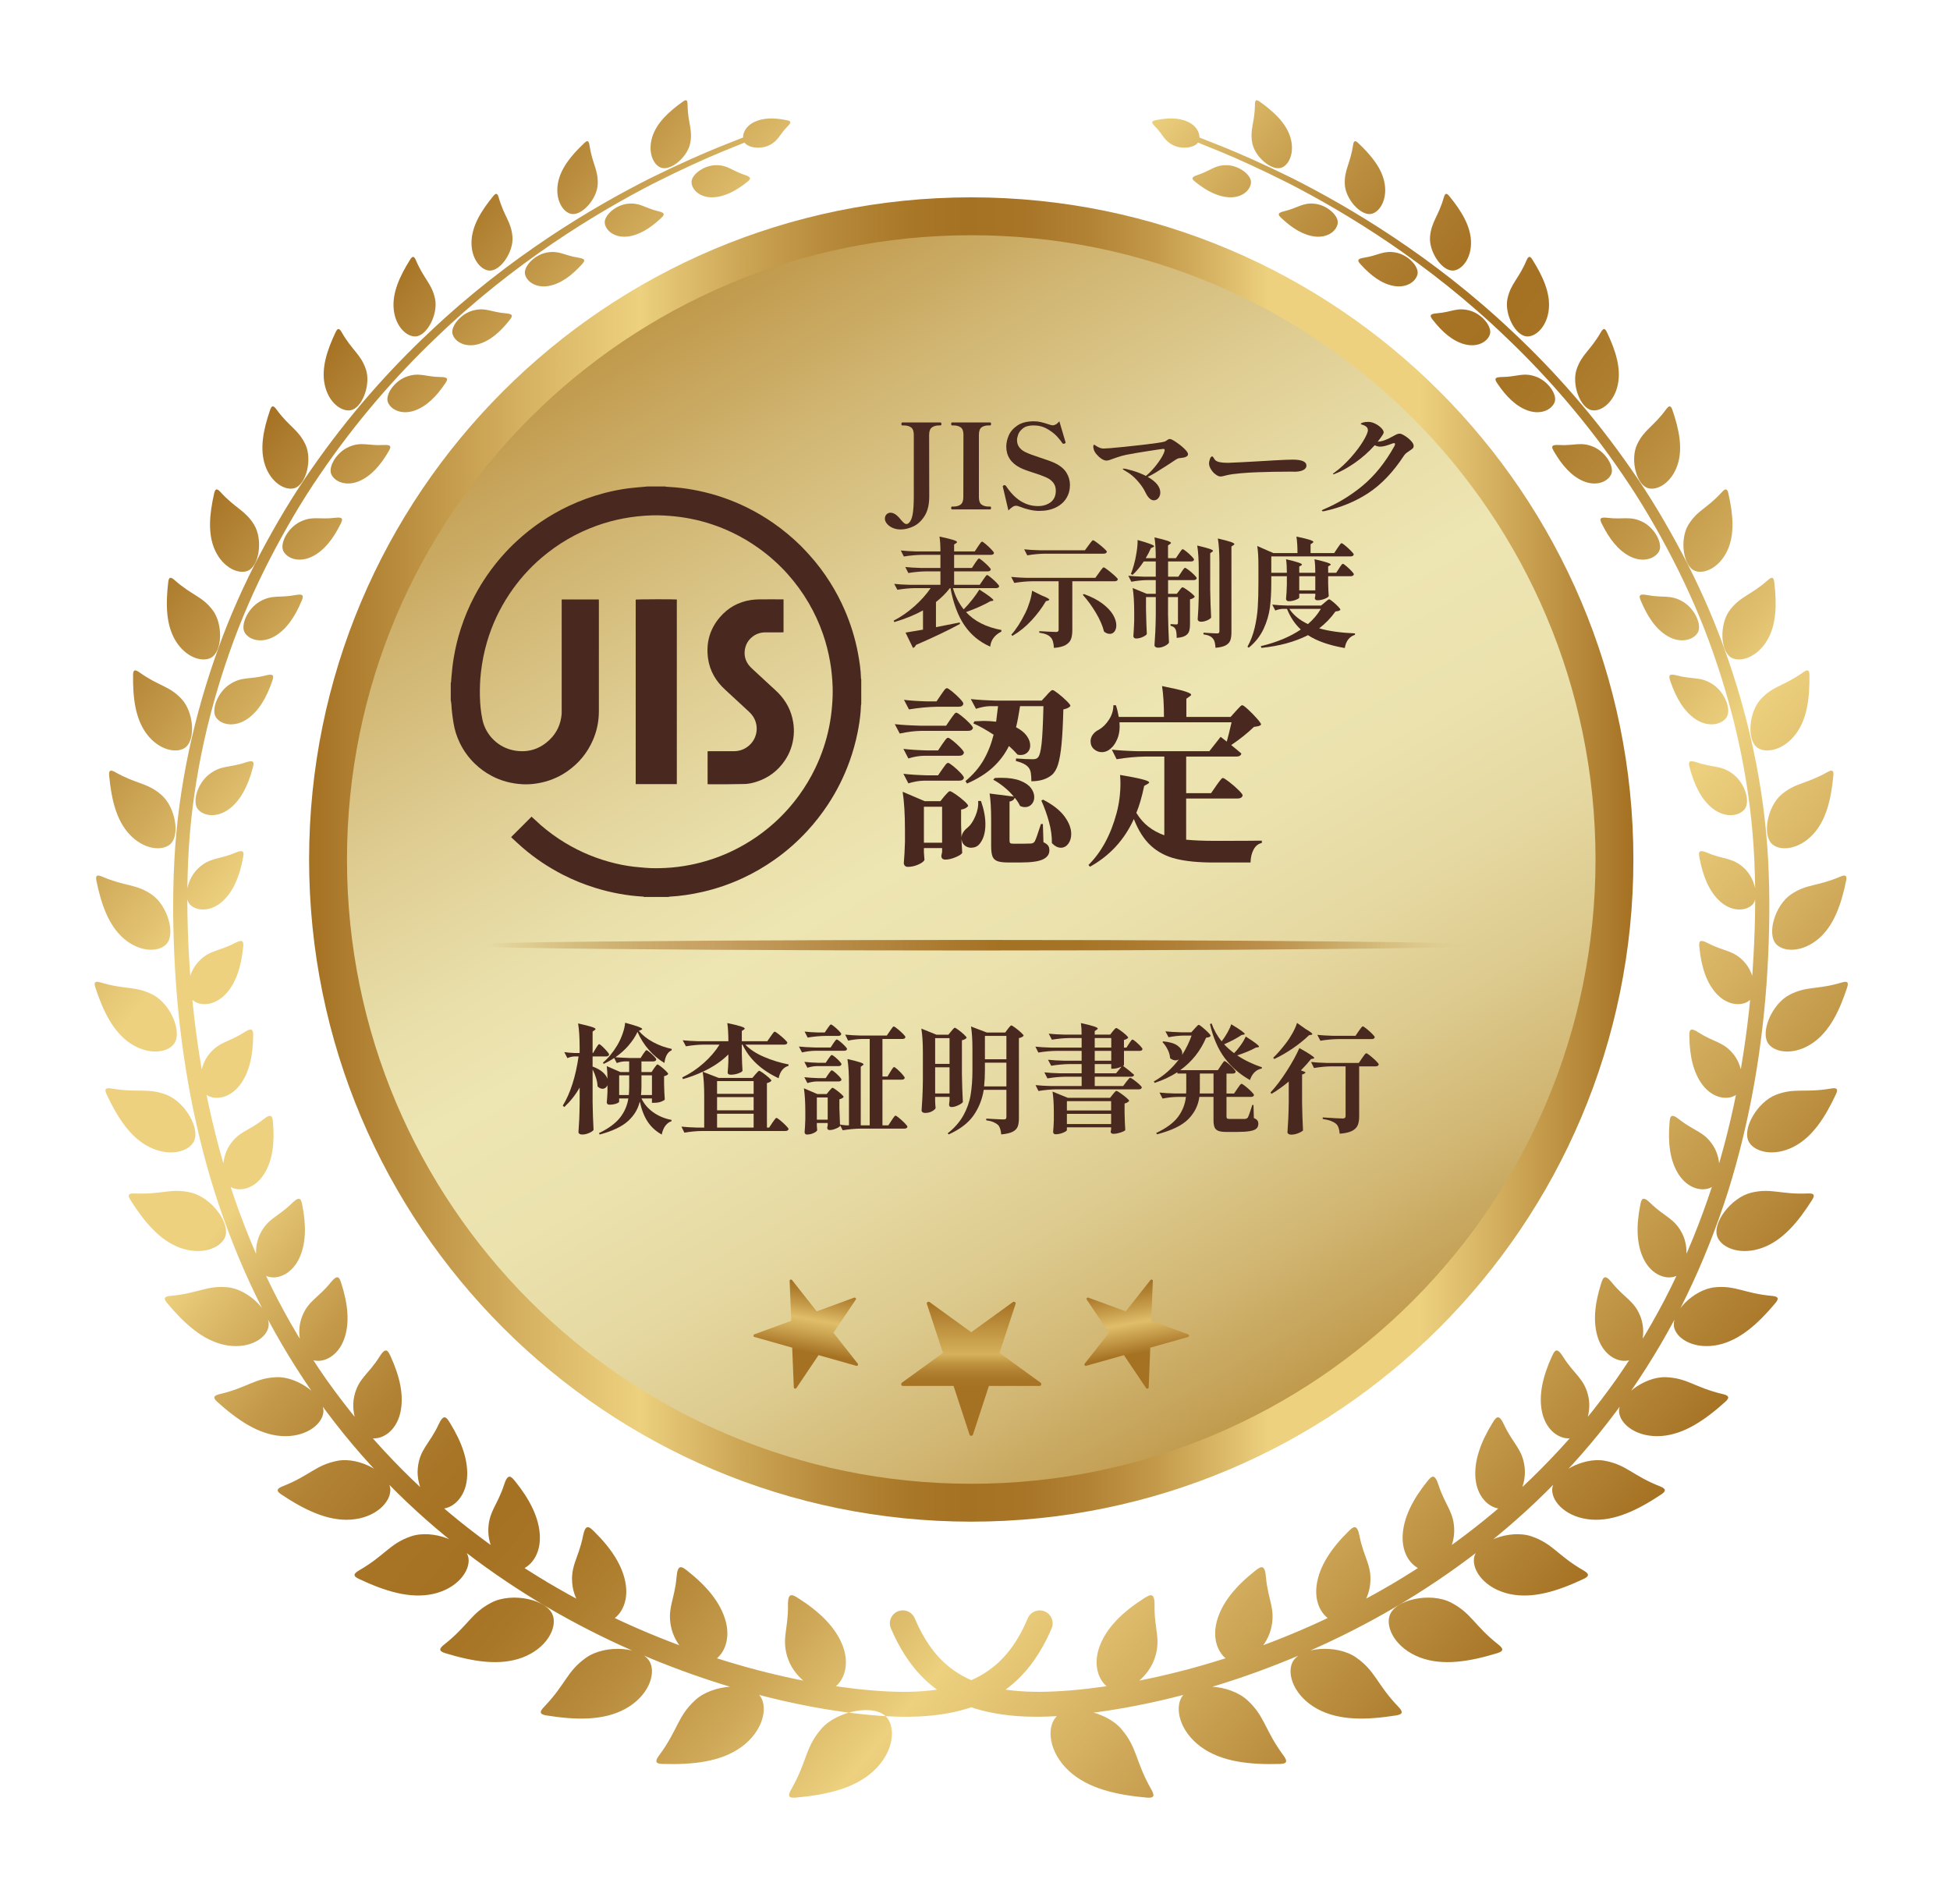
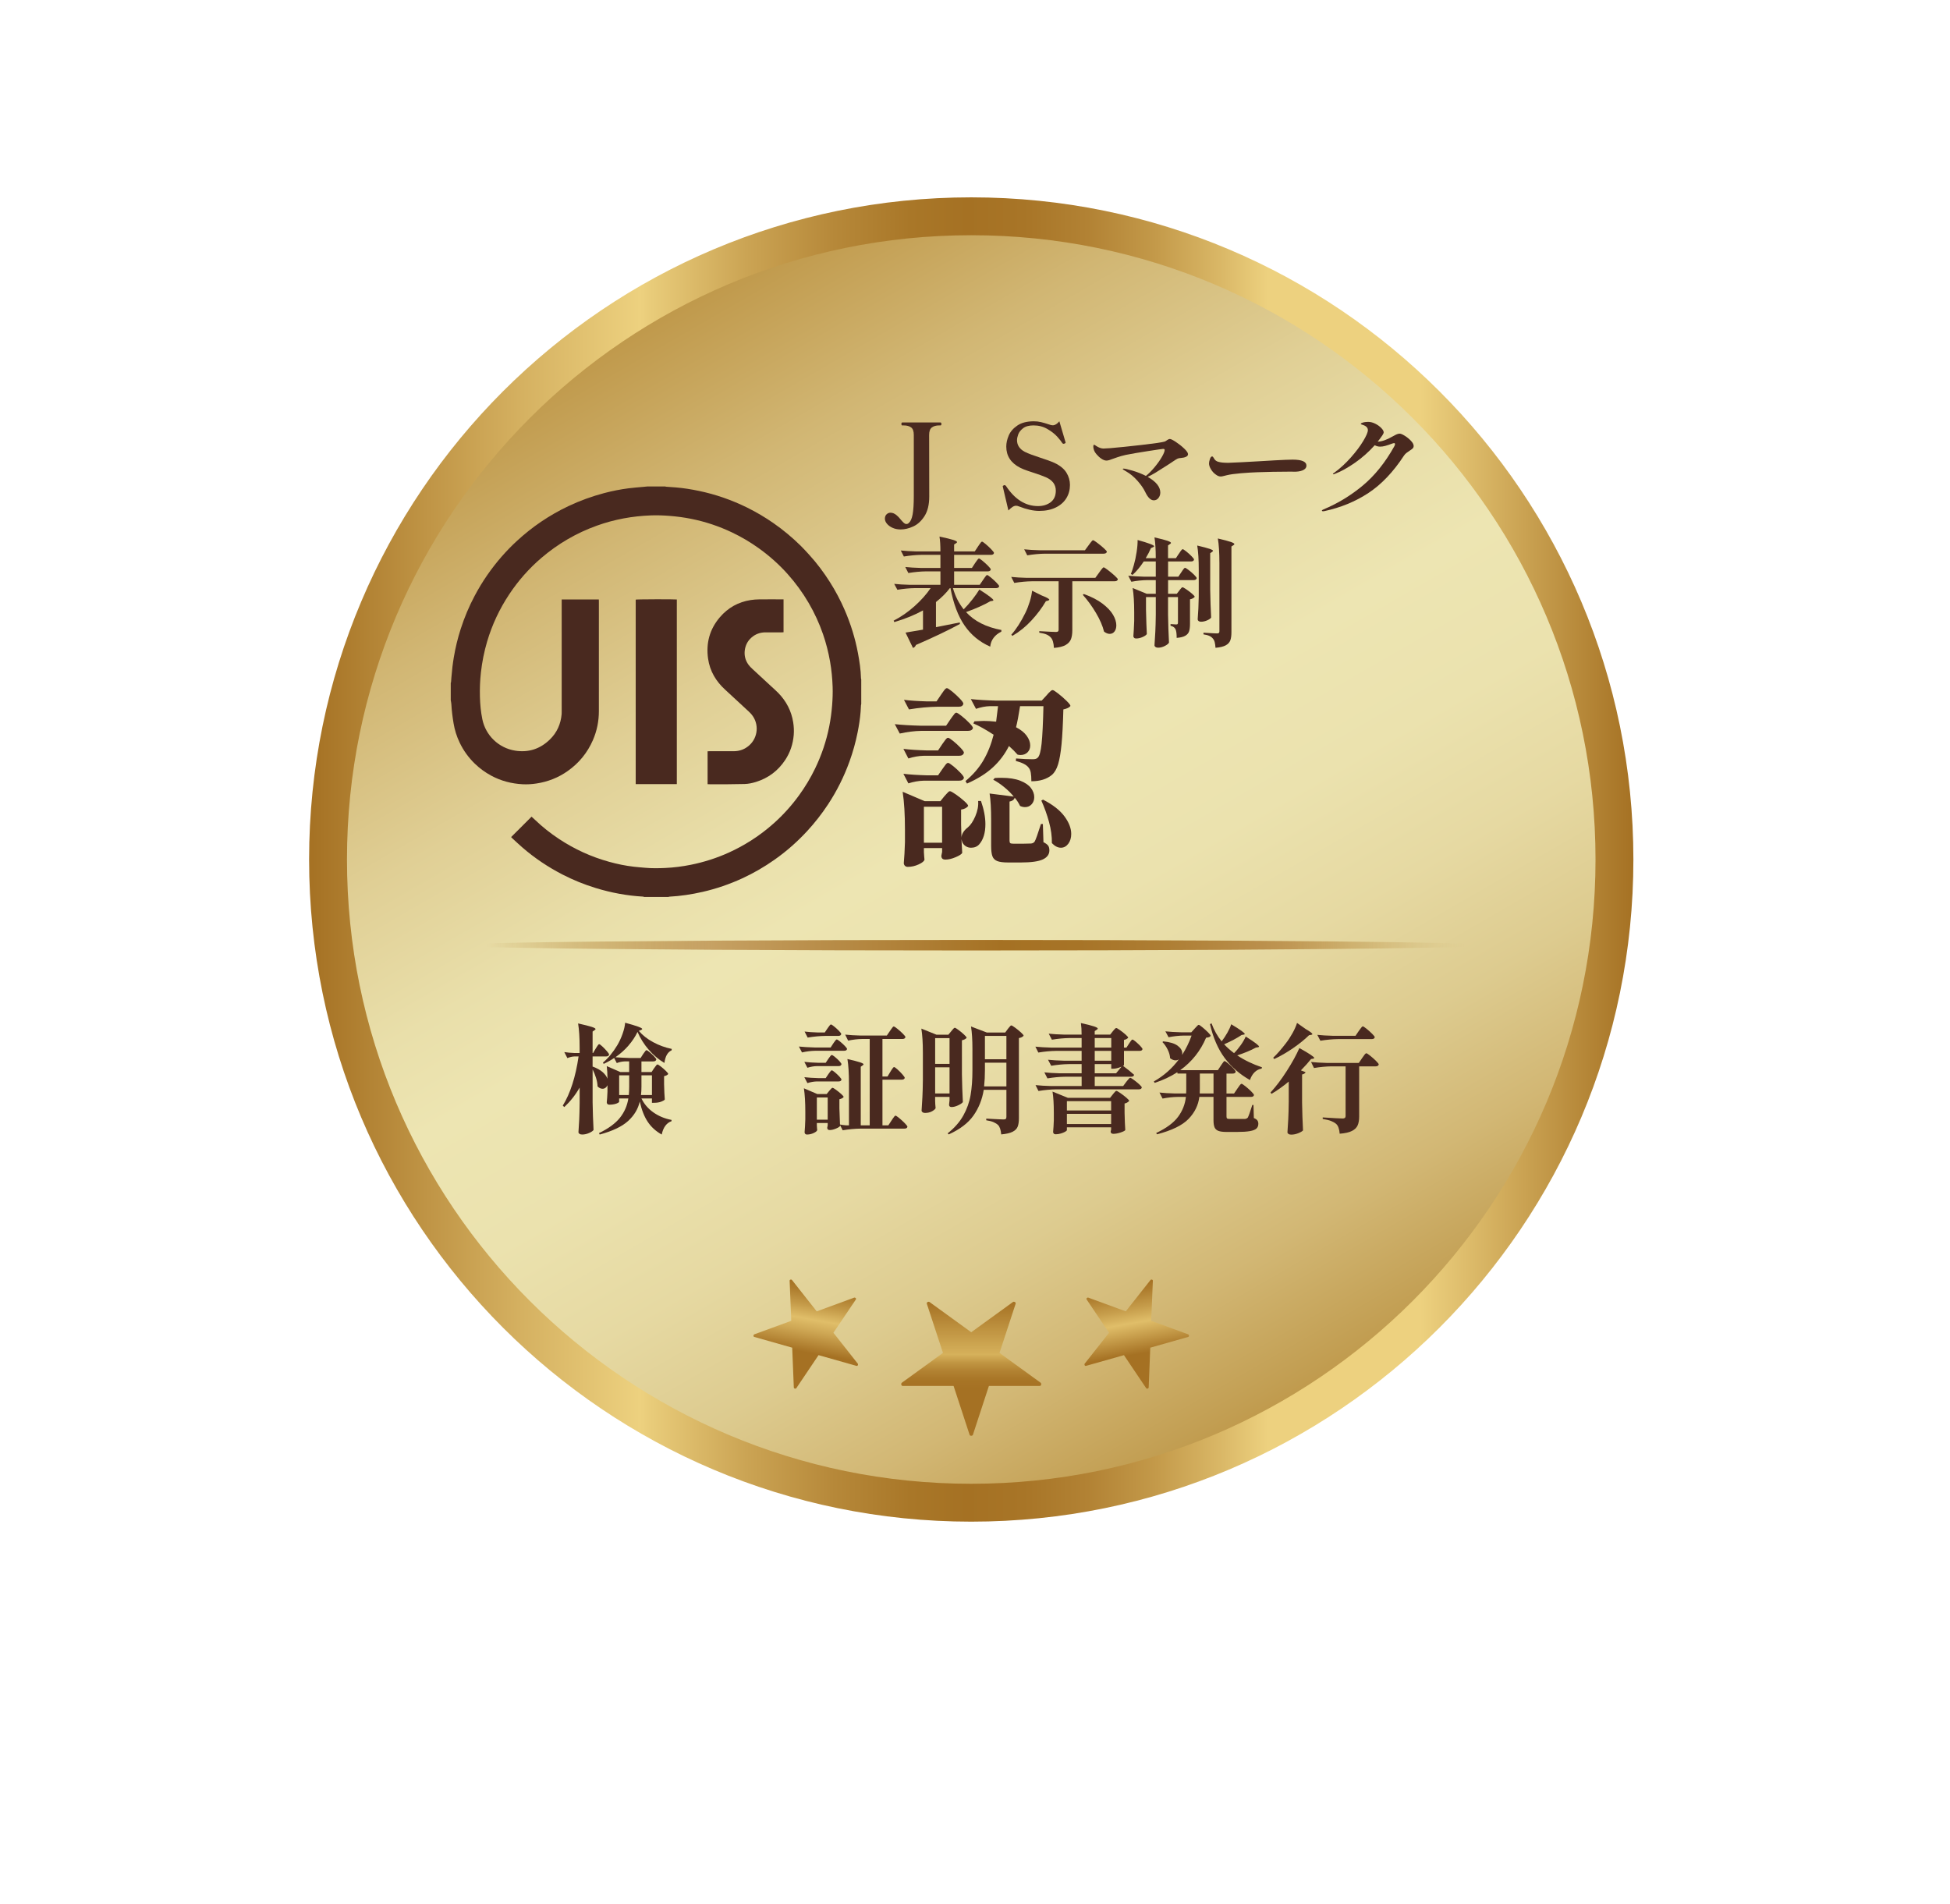
<svg xmlns="http://www.w3.org/2000/svg" xmlns:xlink="http://www.w3.org/1999/xlink" id="_レイヤー_2" data-name="レイヤー_2" viewBox="0 0 211 206">
  <defs>
    <linearGradient id="_新規グラデーションスウォッチ_2" data-name="新規グラデーションスウォッチ 2" x1="178.392" y1="158.655" x2="32.161" y2="35.953" gradientUnits="userSpaceOnUse">
      <stop offset="0" stop-color="#a57123" />
      <stop offset=".161" stop-color="#d5b161" />
      <stop offset=".25" stop-color="#edd17f" />
      <stop offset=".259" stop-color="#e8cb79" />
      <stop offset=".33" stop-color="#cba454" />
      <stop offset=".397" stop-color="#b68839" />
      <stop offset=".454" stop-color="#a97728" />
      <stop offset=".497" stop-color="#a57123" />
      <stop offset=".54" stop-color="#a87527" />
      <stop offset=".588" stop-color="#b28234" />
      <stop offset=".638" stop-color="#c39949" />
      <stop offset=".689" stop-color="#dab867" />
      <stop offset=".724" stop-color="#edd17f" />
      <stop offset=".839" stop-color="#edd17f" />
      <stop offset="1" stop-color="#a57123" />
    </linearGradient>
    <filter id="drop-shadow-1" x="0" y="0" width="211" height="206" filterUnits="userSpaceOnUse">
      <feOffset dx="0" dy="4.781" />
      <feGaussianBlur result="blur" stdDeviation="3.415" />
      <feFlood flood-color="#805a25" flood-opacity=".3" />
      <feComposite in2="blur" operator="in" />
      <feComposite in="SourceGraphic" />
    </filter>
    <linearGradient id="linear-gradient" x1="139.899" y1="153.286" x2="70.289" y2="32.718" gradientUnits="userSpaceOnUse">
      <stop offset="0" stop-color="#be9647" />
      <stop offset=".027" stop-color="#c29e52" />
      <stop offset=".123" stop-color="#d2b774" />
      <stop offset=".221" stop-color="#ddcb8f" />
      <stop offset=".32" stop-color="#e6d9a2" />
      <stop offset=".421" stop-color="#ebe2ae" />
      <stop offset=".528" stop-color="#ede5b2" />
      <stop offset=".602" stop-color="#e9dfaa" />
      <stop offset=".716" stop-color="#e0cf95" />
      <stop offset=".854" stop-color="#d1b673" />
      <stop offset="1" stop-color="#be9647" />
    </linearGradient>
    <linearGradient id="_新規グラデーションスウォッチ_2-2" data-name="新規グラデーションスウォッチ 2" x1="33.448" y1="93.002" x2="176.741" y2="93.002" xlink:href="#_新規グラデーションスウォッチ_2" />
    <linearGradient id="linear-gradient-2" x1="-1751.709" y1="62.813" x2="-1751.709" y2="48.314" gradientTransform="translate(-1646.616 200.225) rotate(-180)" gradientUnits="userSpaceOnUse">
      <stop offset="0" stop-color="#a57123" />
      <stop offset=".394" stop-color="#d6b15b" />
      <stop offset=".457" stop-color="#c09542" />
      <stop offset=".521" stop-color="#b18131" />
      <stop offset=".584" stop-color="#a87526" />
      <stop offset=".647" stop-color="#a57123" />
      <stop offset="1" stop-color="#a57123" />
    </linearGradient>
    <filter id="drop-shadow-2" x="89.872" y="132.872" width="31" height="31" filterUnits="userSpaceOnUse">
      <feOffset dx="0" dy="3.44" />
      <feGaussianBlur result="blur-2" stdDeviation="2.457" />
      <feFlood flood-color="#805a25" flood-opacity=".3" />
      <feComposite in2="blur-2" operator="in" />
      <feComposite in="SourceGraphic" />
    </filter>
    <linearGradient id="linear-gradient-3" x1="-1768.361" y1="64.71" x2="-1770.366" y2="53.337" gradientTransform="translate(-1646.616 200.225) rotate(-180)" gradientUnits="userSpaceOnUse">
      <stop offset="0" stop-color="#a57123" />
      <stop offset=".086" stop-color="#ae7d2e" />
      <stop offset=".243" stop-color="#c79e4c" />
      <stop offset=".372" stop-color="#e0be69" />
      <stop offset=".665" stop-color="#a57123" />
      <stop offset="1" stop-color="#a57123" />
    </linearGradient>
    <filter id="drop-shadow-3" x="109.872" y="130.872" width="27" height="28" filterUnits="userSpaceOnUse">
      <feOffset dx="0" dy="3.44" />
      <feGaussianBlur result="blur-3" stdDeviation="2.457" />
      <feFlood flood-color="#805a25" flood-opacity=".3" />
      <feComposite in2="blur-3" operator="in" />
      <feComposite in="SourceGraphic" />
    </filter>
    <linearGradient id="linear-gradient-4" x1="-1735.06" y1="64.71" x2="-1733.054" y2="53.337" gradientTransform="translate(-1646.616 200.225) rotate(-180)" gradientUnits="userSpaceOnUse">
      <stop offset="0" stop-color="#a57123" />
      <stop offset=".074" stop-color="#ad7c2d" />
      <stop offset=".205" stop-color="#c49a48" />
      <stop offset=".335" stop-color="#e0be69" />
      <stop offset=".437" stop-color="#cfa855" />
      <stop offset=".647" stop-color="#a57123" />
      <stop offset="1" stop-color="#a57123" />
    </linearGradient>
    <filter id="drop-shadow-4" x="73.872" y="130.872" width="27" height="28" filterUnits="userSpaceOnUse">
      <feOffset dx="0" dy="3.44" />
      <feGaussianBlur result="blur-4" stdDeviation="2.457" />
      <feFlood flood-color="#805a25" flood-opacity=".3" />
      <feComposite in2="blur-4" operator="in" />
      <feComposite in="SourceGraphic" />
    </filter>
    <linearGradient id="linear-gradient-5" x1="49.072" y1="102.276" x2="161.117" y2="102.276" gradientUnits="userSpaceOnUse">
      <stop offset=".032" stop-color="#af7e2a" stop-opacity="0" />
      <stop offset=".122" stop-color="#b98d43" stop-opacity=".44" />
      <stop offset=".21" stop-color="#c29b5a" stop-opacity=".842" />
      <stop offset=".25" stop-color="#c6a163" />
      <stop offset=".352" stop-color="#b98e4a" />
      <stop offset=".529" stop-color="#a57123" />
      <stop offset=".605" stop-color="#a77427" />
      <stop offset=".689" stop-color="#ae7e34" />
      <stop offset=".777" stop-color="#ba8f4b" />
      <stop offset=".803" stop-color="#bf9653" />
      <stop offset=".833" stop-color="#bb9048" stop-opacity=".738" />
      <stop offset=".868" stop-color="#b78a3e" stop-opacity=".477" />
      <stop offset=".901" stop-color="#b48536" stop-opacity=".27" />
      <stop offset=".931" stop-color="#b18230" stop-opacity=".122" />
      <stop offset=".958" stop-color="#b0802d" stop-opacity=".032" />
      <stop offset=".977" stop-color="#b0802c" stop-opacity="0" />
    </linearGradient>
  </defs>
  <g id="_レイヤー_1-2" data-name="レイヤー_1">
    <g>
-       <path d="M95.981,181.077c.965,1.176.709,3.757-1.453,5.764-2.054,1.898-5.081,2.587-8.439,2.889-.802.072-.851-.223-.476-.886,1.746-3.063,1.494-4.504,3.236-6.534,1.736-2.029,5.89-2.767,7.133-1.233ZM89.846,178.04c1.283-.517,2.194-2.395,1.375-4.647-.763-2.089-2.558-3.786-4.812-5.224-.687-.439-1.171-.699-1.148.772.046,2.622-.765,3.676.038,5.859.806,2.179,3.26,3.76,4.546,3.239ZM75.219,179.187c-1.929,1.773-1.85,3.205-3.905,5.982-.442.601-.429.893.361.916,3.301.095,6.327-.223,8.544-1.832,2.334-1.702,2.882-4.181,2.082-5.439-1.037-1.634-5.158-1.401-7.083.372ZM76.761,175.095c1.294-.375,2.359-2.105,1.786-4.365-.535-2.097-2.108-3.916-4.151-5.528-.62-.491-1.067-.791-1.186.636-.211,2.544-1.099,3.485-.534,5.678.569,2.188,2.789,3.959,4.086,3.579ZM63.428,174.582c-2.099,1.478-2.203,2.879-4.547,5.316-.507.528-.531.813.233.936,3.195.51,6.172.583,8.529-.699,2.484-1.358,3.327-3.696,2.71-5.018-.801-1.718-4.832-2.012-6.925-.533ZM65.528,170.759c1.291-.225,2.506-1.784,2.192-4.03-.293-2.085-1.62-4.012-3.424-5.789-.548-.542-.946-.879-1.215.489-.476,2.437-1.436,3.253-1.123,5.433.315,2.177,2.274,4.126,3.569,3.897ZM53.196,168.617c-2.233,1.15-2.523,2.494-5.125,4.541-.562.443-.624.717.101.938,3.029.925,5.904,1.397,8.363.472,2.591-.982,3.726-3.135,3.306-4.5-.547-1.774-4.415-2.601-6.644-1.451ZM55.841,165.162c1.273-.07,2.624-1.437,2.578-3.643-.045-2.047-1.106-4.059-2.645-5.981-.468-.586-.814-.957-1.229.333-.737,2.3-1.758,2.977-1.705,5.119.055,2.139,1.726,4.245,3,4.172ZM44.462,161.461c-2.324.8-2.793,2.059-5.602,3.675-.605.351-.704.607-.034.923,2.803,1.321,5.521,2.183,8.03,1.633,2.647-.586,4.048-2.512,3.834-3.893-.28-1.793-3.908-3.139-6.228-2.338ZM47.608,158.468c1.235.083,2.7-1.075,2.919-3.207.199-1.982-.586-4.05-1.843-6.087-.381-.62-.671-1.02-1.225.175-.985,2.131-2.049,2.665-2.253,4.737-.2,2.07,1.161,4.301,2.402,4.382ZM36.545,153.278c-2.363.442-2.998,1.594-5.945,2.757-.637.252-.768.486-.165.887,2.523,1.678,5.03,2.901,7.536,2.726,2.646-.188,4.276-1.851,4.265-3.218-.014-1.776-3.333-3.595-5.691-3.152ZM40.116,150.826c1.182.229,2.734-.712,3.201-2.743.43-1.887-.08-3.976-1.047-6.09-.293-.644-.525-1.065-1.203.022-1.206,1.938-2.297,2.324-2.74,4.298-.442,1.973.603,4.288,1.789,4.513ZM29.925,144.236c-2.347.095-3.124,1.118-6.137,1.827-.651.154-.812.362-.286.835,2.203,1.98,4.454,3.517,6.903,3.702,2.584.191,4.399-1.186,4.579-2.51.241-1.719-2.715-3.947-5.06-3.854ZM33.831,142.381c1.114.359,2.721-.368,3.408-2.271.636-1.77.388-3.844-.297-5.998-.206-.655-.381-1.088-1.162-.119-1.39,1.728-2.487,1.973-3.147,3.825-.658,1.85.08,4.205,1.197,4.563ZM24.652,134.51c-2.282-.23-3.174.653-6.187.927-.651.059-.834.238-.39.768,1.858,2.217,3.826,4.011,6.169,4.526,2.474.539,4.415-.544,4.773-1.8.465-1.631-2.084-4.191-4.366-4.42ZM28.789,133.276c1.034.47,2.668-.051,3.543-1.811.81-1.637.804-3.667.382-5.821-.127-.655-.247-1.092-1.108-.245-1.533,1.513-2.619,1.626-3.463,3.34-.84,1.712-.392,4.067.647,4.537ZM20.69,124.269c-2.179-.521-3.157.218-6.107.089-.638-.028-.838.121-.477.692,1.508,2.387,3.178,4.381,5.377,5.185,2.324.844,4.346.05,4.854-1.119.665-1.516-1.469-4.326-3.647-4.847ZM24.956,123.655c.951.56,2.581.226,3.609-1.382.953-1.498,1.157-3.459.973-5.582-.054-.646-.125-1.081-1.045-.351-1.636,1.301-2.698,1.299-3.69,2.866-.99,1.566-.801,3.888.153,4.448ZM18,113.672c-2.044-.774-3.083-.18-5.923-.669-.614-.105-.826.014-.547.612,1.164,2.497,2.535,4.633,4.565,5.683,2.144,1.105,4.199.586,4.836-.483.83-1.386-.89-4.369-2.931-5.142ZM22.303,113.658c.867.633,2.474.465,3.621-.992,1.061-1.357,1.44-3.234,1.471-5.304.008-.628-.019-1.056-.977-.438-1.707,1.102-2.732.999-3.839,2.419-1.105,1.419-1.143,3.681-.275,4.314ZM16.573,102.869c-1.89-.986-2.963-.532-5.656-1.338-.582-.173-.802-.082-.602.528.837,2.554,1.914,4.782,3.756,6.034,1.948,1.32,3.998,1.058,4.739.097.966-1.245-.35-4.333-2.238-5.321ZM20.835,103.425c.782.687,2.351.664,3.588-.646,1.145-1.222,1.673-3.005,1.881-5.003.063-.607.074-1.024-.907-.509-1.745.918-2.729.73-3.923,2.009-1.193,1.276-1.426,3.461-.639,4.149ZM16.401,92.001c-1.72-1.164-2.811-.845-5.329-1.921-.544-.232-.767-.169-.64.444.529,2.565,1.323,4.842,2.969,6.259,1.74,1.494,3.754,1.467,4.578.618,1.072-1.099.14-4.235-1.578-5.399ZM20.554,93.09c.702.727,2.223.828,3.524-.342,1.204-1.091,1.857-2.776,2.216-4.696.108-.582.152-.984-.837-.563-1.764.752-2.7.491-3.958,1.635-1.255,1.142-1.653,3.239-.945,3.966ZM17.432,81.199c-1.542-1.309-2.63-1.114-4.955-2.425-.501-.283-.723-.245-.666.363.237,2.539.767,4.827,2.209,6.373,1.526,1.631,3.478,1.82,4.367,1.085,1.154-.95.585-4.085-.955-5.395ZM21.419,82.785c.628.756,2.095.965,3.438-.074,1.247-.972,2.002-2.556,2.491-4.39.146-.556.218-.942-.771-.606-1.764.6-2.652.279-3.953,1.297-1.298,1.015-1.837,3.018-1.205,3.774ZM19.626,70.826c-1.356-1.426-2.431-1.351-4.544-2.858-.456-.325-.675-.312-.683.281-.031,2.482.244,4.751,1.48,6.396,1.309,1.736,3.179,2.119,4.115,1.501,1.213-.801.986-3.893-.369-5.319ZM23.391,72.873c.559.775,1.967,1.077,3.341.16,1.275-.857,2.114-2.343,2.711-4.088.181-.527.277-.898-.707-.639-1.75.462-2.59.091-3.92.99-1.328.896-1.986,2.802-1.425,3.577ZM22.997,61.218c-1.166-1.517-2.212-1.554-4.103-3.227-.408-.361-.622-.371-.688.202-.285,2.397-.25,4.619.779,6.335,1.088,1.813,2.858,2.375,3.825,1.871,1.257-.651,1.352-3.663.187-5.182ZM26.493,63.692c.494.788,1.839,1.172,3.231.373,1.293-.751,2.203-2.139,2.897-3.793.208-.5.327-.854-.646-.667-1.728.336-2.52-.078-3.869.708-1.347.783-2.109,2.591-1.614,3.38ZM27.497,52.002c-.973-1.585-1.979-1.728-3.635-3.539-.357-.391-.562-.422-.686.126-.52,2.286-.713,4.437.104,6.201.865,1.863,2.518,2.588,3.505,2.2,1.281-.501,1.683-3.402.712-4.988ZM30.673,54.871c.43.797,1.713,1.256,3.116.566,1.303-.647,2.275-1.938,3.053-3.502.234-.472.372-.809-.584-.688-1.7.217-2.443-.235-3.802.443-1.359.676-2.214,2.384-1.782,3.181ZM33.046,43.309c-.774-1.631-1.73-1.875-3.138-3.796-.303-.415-.498-.466-.675.049-.742,2.152-1.153,4.208-.549,5.996.64,1.89,2.159,2.761,3.152,2.49,1.289-.35,1.981-3.108,1.21-4.74ZM35.852,46.54c.368.803,1.587,1.329,2.993.748,1.31-.547,2.337-1.741,3.193-3.211.257-.444.412-.763-.525-.707-1.666.104-2.36-.383-3.726.19-1.363.57-2.303,2.177-1.935,2.98ZM39.589,35.174c-.568-1.656-1.463-1.995-2.613-3.998-.247-.432-.429-.503-.655-.025-.949,1.994-1.569,3.93-1.179,5.719.411,1.891,1.781,2.896,2.768,2.743,1.28-.198,2.244-2.781,1.68-4.439ZM41.97,38.73c.305.805,1.457,1.398,2.865.924,1.311-.446,2.389-1.542,3.318-2.917.28-.416.452-.716-.464-.723-1.63-.008-2.273-.527-3.641-.059-1.362.466-2.383,1.969-2.077,2.775ZM47.074,27.543c-.36-1.658-1.183-2.086-2.061-4.144-.189-.444-.357-.532-.629-.099-1.138,1.811-1.956,3.605-1.784,5.37.182,1.866,1.385,2.989,2.352,2.954,1.256-.046,2.476-2.422,2.122-4.081ZM48.971,31.379c.243.805,1.325,1.462,2.729,1.096,1.31-.346,2.436-1.34,3.435-2.618.301-.385.489-.667-.404-.735-1.587-.119-2.18-.671-3.545-.307-1.359.361-2.458,1.757-2.215,2.564ZM55.452,20.828c-.147-1.635-.886-2.145-1.486-4.227-.128-.449-.278-.554-.591-.17-1.309,1.604-2.31,3.229-2.356,4.946-.048,1.815.974,3.037,1.907,3.119,1.211.105,2.668-2.031,2.525-3.668ZM56.81,24.888c.178.804,1.188,1.525,2.584,1.269,1.304-.242,2.477-1.131,3.544-2.307.322-.353.526-.614-.341-.747-1.542-.231-2.08-.812-3.438-.556-1.356.253-2.529,1.536-2.349,2.342ZM64.676,15.161c.066-1.586-.58-2.168-.894-4.239-.067-.446-.197-.566-.545-.237-1.457,1.373-2.621,2.806-2.88,4.446-.275,1.734.553,3.035,1.438,3.23,1.148.253,2.812-1.611,2.881-3.199ZM65.442,19.376c.112.8,1.044,1.582,2.429,1.44,1.293-.137,2.509-.915,3.645-1.983.34-.32.562-.56-.276-.757-1.49-.346-1.972-.956-3.321-.81-1.345.143-2.592,1.308-2.477,2.11ZM74.694,10.676c.269-1.509-.271-2.151-.3-4.174-.005-.436-.114-.567-.49-.298-1.576,1.123-2.876,2.342-3.338,3.877-.49,1.624.13,2.976.952,3.279,1.067.392,2.903-1.174,3.176-2.684ZM74.827,14.96c.044.794.893,1.636,2.264,1.61,1.279-.028,2.536-.688,3.734-1.647.359-.285.595-.503-.209-.765-1.434-.46-1.857-1.097-3.191-1.064-1.329.031-2.646,1.07-2.599,1.866ZM83.22,10.944c1.029-.498,1.099-1.149,2.011-2.061.511-.515.249-.589-.144-.667-1.288-.26-2.501-.271-3.484.21-1.06.518-1.379,1.493-1.1,2.117.28.623,1.687.898,2.717.402ZM80.914,10.2c-.057-.145-.221-.216-.365-.158,0,0-.936.37-2.687,1.064-1.75.709-4.303,1.819-7.466,3.381-3.153,1.588-6.907,3.678-11.002,6.406-4.091,2.73-8.528,6.104-12.928,10.278-4.422,4.145-8.804,9.088-12.768,14.806-1.998,2.848-3.827,5.926-5.537,9.154-1.701,3.233-3.245,6.645-4.532,10.222-2.584,7.14-4.334,14.892-4.757,22.881-.218,4.004-.156,8,.078,12.04.241,4.027.696,8.061,1.397,12.057.702,3.995,1.649,7.953,2.862,11.816,1.225,3.859,2.716,7.62,4.459,11.23,1.742,3.61,3.773,7.044,5.995,10.288,2.249,3.226,4.695,6.26,7.326,9.035,5.243,5.574,11.146,10.133,17.131,13.768,5.995,3.634,12.086,6.331,17.872,8.3,5.794,1.966,11.294,3.198,16.26,3.817,1.243.15,2.452.263,3.628.332.581.033,1.185.055,1.729.062.589.004,1.158-.003,1.71-.025,2.222-.094,4.306-.454,6.123-1.12,1.821-.662,3.333-1.647,4.456-2.681,1.13-1.035,1.89-2.086,2.442-2.949.545-.871.891-1.567,1.112-2.037.214-.472.326-.716.326-.716l.003-.008c.315-.706-.001-1.534-.707-1.85-.706-.316-1.534,0-1.85.706l-.021.048s-.096.214-.282.63c-.189.412-.488,1.014-.938,1.745-.899,1.442-2.495,3.435-5.491,4.544-1.487.555-3.283.89-5.295.986-.508.024-1.021.033-1.535.033-.559-.005-1.079-.021-1.642-.047-1.111-.055-2.265-.151-3.457-.284-4.767-.55-10.126-1.696-15.778-3.558-5.646-1.866-11.603-4.439-17.469-7.922-5.855-3.485-11.637-7.868-16.783-13.243-2.581-2.676-4.988-5.606-7.205-8.726-2.192-3.139-4.202-6.467-5.933-9.974-1.732-3.506-3.222-7.169-4.457-10.936-1.221-3.772-2.185-7.645-2.911-11.565-.724-3.92-1.209-7.889-1.483-11.857-.266-3.956-.362-7.952-.183-11.857.346-7.841,1.995-15.473,4.477-22.525,1.235-3.531,2.726-6.908,4.376-10.11,1.658-3.198,3.436-6.254,5.384-9.084,3.866-5.682,8.157-10.613,12.499-14.757,4.322-4.172,8.692-7.557,12.728-10.302,4.04-2.744,7.749-4.853,10.869-6.458,3.134-1.583,5.645-2.702,7.385-3.425,1.746-.709,2.679-1.088,2.679-1.088.142-.058.212-.221.155-.365ZM114.209,181.077c-.964,1.176-.707,3.756,1.454,5.764,2.055,1.898,5.08,2.587,8.439,2.89.802.071.851-.223.475-.886-1.746-3.063-1.494-4.504-3.236-6.534-1.736-2.029-5.889-2.767-7.133-1.233ZM124.89,174.801c.803-2.183-.008-3.237.038-5.859.024-1.471-.461-1.211-1.148-.772-2.253,1.438-4.05,3.135-4.81,5.224-.82,2.252.09,4.129,1.374,4.647,1.287.521,3.739-1.06,4.545-3.239ZM127.888,178.815c-.798,1.257-.252,3.737,2.083,5.438,2.219,1.608,5.242,1.927,8.546,1.832.788-.023.802-.315.359-.917-2.053-2.777-1.975-4.209-3.904-5.981-1.925-1.773-6.046-2.007-7.084-.372ZM137.514,171.515c.566-2.192-.323-3.133-.534-5.677-.119-1.427-.564-1.128-1.186-.636-2.043,1.612-3.615,3.431-4.15,5.528-.573,2.26.492,3.99,1.785,4.365,1.298.38,3.518-1.391,4.086-3.58ZM139.837,175.114c-.617,1.322.226,3.661,2.71,5.018,2.357,1.282,5.334,1.21,8.529.7.763-.123.74-.407.233-.936-2.344-2.437-2.45-3.837-4.547-5.316-2.093-1.478-6.124-1.185-6.925.533ZM148.23,166.861c.313-2.18-.646-2.996-1.123-5.433-.268-1.367-.665-1.03-1.216-.489-1.802,1.777-3.129,3.704-3.423,5.788-.314,2.247.901,3.806,2.192,4.031,1.296.229,3.253-1.72,3.569-3.897ZM150.351,170.068c-.419,1.366.716,3.519,3.307,4.5,2.456.925,5.333.453,8.362-.472.722-.222.662-.495.1-.938-2.602-2.047-2.892-3.391-5.125-4.541-2.229-1.15-6.098-.323-6.643,1.451ZM157.35,160.99c.053-2.141-.967-2.82-1.706-5.119-.415-1.29-.76-.919-1.229-.333-1.537,1.921-2.6,3.934-2.646,5.982-.045,2.204,1.306,3.571,2.579,3.641,1.276.073,2.947-2.033,3.001-4.172ZM159.5,163.8c-.214,1.381,1.186,3.306,3.833,3.893,2.51.55,5.228-.311,8.031-1.633.669-.316.571-.572-.035-.922-2.807-1.617-3.278-2.877-5.601-3.676-2.32-.801-5.949.545-6.228,2.339ZM164.983,154.086c-.204-2.072-1.268-2.606-2.253-4.736-.554-1.196-.844-.797-1.225-.176-1.256,2.037-2.042,4.105-1.843,6.087.219,2.133,1.685,3.291,2.92,3.207,1.241-.081,2.603-2.312,2.401-4.382ZM167.955,156.43c-.012,1.367,1.619,3.029,4.265,3.218,2.506.175,5.014-1.047,7.536-2.726.603-.402.471-.635-.165-.887-2.947-1.164-3.581-2.315-5.944-2.757-2.359-.443-5.681,1.376-5.692,3.152ZM171.865,146.312c-.445-1.974-1.535-2.361-2.741-4.298-.677-1.086-.909-.667-1.201-.022-.968,2.115-1.478,4.204-1.049,6.091.466,2.03,2.02,2.971,3.202,2.743,1.186-.226,2.231-2.541,1.79-4.514ZM175.205,148.09c.182,1.323,1.995,2.7,4.58,2.51,2.448-.185,4.701-1.721,6.902-3.702.526-.473.367-.681-.283-.835-3.016-.708-3.794-1.732-6.139-1.826-2.343-.095-5.298,2.134-5.059,3.854ZM177.557,137.818c-.661-1.852-1.758-2.098-3.148-3.825-.781-.968-.956-.536-1.162.12-.685,2.152-.931,4.227-.297,5.998.687,1.903,2.297,2.629,3.408,2.27,1.117-.357,1.855-2.712,1.198-4.563ZM181.172,138.931c.358,1.255,2.3,2.339,4.773,1.801,2.344-.515,4.311-2.309,6.17-4.526.444-.53.26-.709-.39-.768-3.013-.273-3.905-1.157-6.188-.927-2.28.23-4.83,2.79-4.366,4.42ZM182.047,128.739c-.843-1.713-1.929-1.828-3.462-3.34-.862-.848-.982-.411-1.108.245-.421,2.153-.428,4.183.383,5.821.874,1.759,2.507,2.281,3.542,1.811,1.038-.469,1.488-2.824.646-4.537ZM185.852,129.116c.509,1.169,2.53,1.964,4.854,1.118,2.2-.804,3.869-2.797,5.378-5.185.361-.571.16-.719-.477-.692-2.951.129-3.929-.608-6.108-.088-2.176.52-4.312,3.331-3.647,4.847ZM185.387,119.206c-.99-1.567-2.053-1.565-3.691-2.866-.918-.73-.988-.295-1.044.35-.179,2.124.02,4.085.972,5.583,1.027,1.608,2.659,1.943,3.609,1.382.955-.561,1.143-2.882.154-4.449ZM189.259,118.814c.637,1.068,2.692,1.588,4.836.483,2.031-1.049,3.4-3.185,4.565-5.682.279-.597.066-.717-.548-.612-2.838.49-3.878-.104-5.922.669-2.043.772-3.762,3.756-2.931,5.142ZM187.612,109.345c-1.107-1.421-2.133-1.318-3.838-2.42-.96-.618-.985-.19-.977.439.028,2.069.409,3.946,1.471,5.302,1.147,1.457,2.754,1.625,3.62.992.869-.632.832-2.894-.275-4.313ZM191.378,108.191c.741.961,2.791,1.223,4.739-.097,1.843-1.253,2.919-3.481,3.756-6.034.2-.611-.019-.701-.601-.527-2.692.805-3.766.351-5.656,1.338-1.887.986-3.205,4.076-2.239,5.321ZM188.715,99.276c-1.194-1.279-2.176-1.09-3.922-2.009-.983-.513-.971-.097-.908.51.208,1.999.736,3.782,1.882,5.003,1.235,1.31,2.804,1.333,3.587.647.788-.688.554-2.872-.639-4.15ZM192.212,97.401c.823.849,2.838.876,4.579-.619,1.645-1.417,2.44-3.692,2.967-6.258.126-.613-.095-.677-.64-.444-2.519,1.077-3.609.757-5.329,1.921-1.719,1.164-2.651,4.301-1.578,5.4ZM188.692,89.124c-1.258-1.144-2.194-.884-3.958-1.635-.991-.421-.948-.019-.838.564.36,1.919,1.011,3.604,2.217,4.696,1.299,1.17,2.821,1.068,3.524.341.707-.728.309-2.824-.945-3.966ZM191.802,86.595c.887.734,2.842.547,4.366-1.084,1.443-1.546,1.972-3.834,2.211-6.374.056-.607-.166-.644-.669-.362-2.323,1.31-3.413,1.116-4.954,2.426-1.539,1.309-2.11,4.445-.954,5.394ZM187.566,79.011c-1.301-1.017-2.188-.697-3.952-1.297-.991-.335-.919.051-.771.608.487,1.833,1.242,3.417,2.489,4.389,1.344,1.039,2.81.83,3.439.075.632-.756.094-2.759-1.205-3.774ZM190.197,76.146c.936.618,2.805.235,4.114-1.501,1.236-1.645,1.512-3.913,1.48-6.396-.008-.593-.227-.606-.683-.281-2.114,1.506-3.187,1.432-4.544,2.857-1.353,1.427-1.582,4.519-.368,5.32ZM185.375,69.295c-1.331-.898-2.171-.528-3.919-.99-.985-.258-.887.112-.708.641.597,1.744,1.437,3.229,2.711,4.087,1.373.916,2.783.615,3.342-.161.561-.775-.097-2.682-1.426-3.577ZM187.378,66.401c.967.503,2.738-.059,3.825-1.871,1.029-1.716,1.064-3.94.78-6.336-.068-.572-.28-.564-.689-.202-1.891,1.672-2.937,1.71-4.103,3.226-1.165,1.518-1.07,4.532.187,5.183ZM182.081,60.312c-1.349-.786-2.141-.372-3.869-.707-.972-.188-.854.165-.644.667.693,1.654,1.603,3.041,2.896,3.792,1.392.801,2.738.416,3.232-.372.494-.789-.268-2.596-1.615-3.38ZM183.405,56.99c.987.387,2.639-.336,3.505-2.2.818-1.763.624-3.914.104-6.201-.124-.548-.329-.516-.686-.126-1.656,1.81-2.662,1.953-3.635,3.539-.969,1.585-.569,4.487.712,4.988ZM177.734,51.69c-1.359-.678-2.102-.225-3.802-.442-.955-.12-.82.216-.583.689.778,1.563,1.749,2.854,3.053,3.5,1.402.69,2.686.231,3.116-.565.43-.798-.425-2.506-1.784-3.182ZM178.354,48.049c.992.27,2.511-.601,3.151-2.49.605-1.788.193-3.844-.548-5.997-.177-.514-.372-.463-.675-.049-1.409,1.92-2.366,2.164-3.138,3.796-.77,1.632-.08,4.39,1.21,4.74ZM172.404,43.56c-1.366-.574-2.059-.086-3.727-.19-.937-.056-.782.264-.524.708.855,1.471,1.882,2.667,3.192,3.211,1.405.583,2.626.054,2.993-.748.369-.803-.57-2.409-1.933-2.98ZM172.282,39.612c.987.153,2.357-.852,2.768-2.743.39-1.789-.232-3.726-1.18-5.719-.226-.478-.408-.407-.654.025-1.151,2.003-2.046,2.343-2.614,3.999-.565,1.658.399,4.24,1.68,4.439ZM166.143,35.955c-1.367-.469-2.011.051-3.64.059-.916.006-.743.307-.464.722.93,1.376,2.007,2.471,3.318,2.918,1.407.475,2.56-.119,2.863-.924.308-.806-.713-2.309-2.077-2.775ZM165.237,31.623c.967.036,2.171-1.087,2.354-2.954.171-1.766-.646-3.559-1.785-5.37-.271-.433-.44-.345-.628.098-.88,2.059-1.703,2.487-2.061,4.145-.356,1.659.865,4.035,2.121,4.081ZM159.004,28.815c-1.364-.364-1.956.187-3.545.306-.893.069-.704.351-.403.736.999,1.278,2.125,2.272,3.434,2.618,1.404.365,2.487-.291,2.729-1.096.244-.807-.853-2.203-2.215-2.564ZM157.263,24.495c.933-.082,1.955-1.304,1.907-3.119-.045-1.716-1.045-3.342-2.355-4.946-.313-.384-.463-.279-.592.17-.599,2.082-1.338,2.592-1.485,4.227-.143,1.637,1.313,3.772,2.524,3.667ZM151.031,22.546c-1.359-.256-1.897.325-3.439.557-.867.133-.661.394-.34.748,1.069,1.175,2.24,2.064,3.543,2.306,1.397.255,2.406-.464,2.586-1.269.181-.805-.995-2.088-2.349-2.342ZM148.395,18.36c.885-.195,1.712-1.496,1.438-3.23-.259-1.64-1.422-3.072-2.878-4.446-.349-.329-.479-.21-.547.237-.313,2.071-.958,2.653-.894,4.239.069,1.587,1.733,3.452,2.881,3.199ZM142.27,17.266c-1.349-.146-1.828.464-3.321.81-.837.196-.616.437-.275.757,1.135,1.067,2.35,1.845,3.644,1.983,1.386.142,2.319-.64,2.43-1.441.114-.802-1.134-1.965-2.478-2.109ZM138.672,13.36c.822-.303,1.442-1.656.953-3.279-.463-1.535-1.764-2.754-3.337-3.877-.379-.269-.487-.138-.492.298-.028,2.024-.569,2.665-.3,4.174.274,1.51,2.111,3.076,3.176,2.684ZM132.764,13.093c-1.334-.033-1.756.603-3.19,1.064-.805.262-.569.48-.208.765,1.196.959,2.453,1.618,3.733,1.647,1.37.026,2.219-.816,2.264-1.61.047-.795-1.27-1.834-2.6-1.866ZM129.686,10.542c.28-.624-.038-1.599-1.099-2.117-.983-.48-2.196-.47-3.484-.21-.394.078-.655.152-.144.667.911.912.983,1.562,2.01,2.061,1.031.496,2.438.221,2.717-.402ZM129.277,10.198c-.058.144.011.309.155.367,0,0,.931.379,2.679,1.088,1.739.723,4.25,1.842,7.385,3.425,3.118,1.605,6.829,3.714,10.869,6.458,4.035,2.745,8.406,6.131,12.726,10.302,4.342,4.144,8.634,9.075,12.499,14.757,1.95,2.83,3.728,5.886,5.385,9.084,1.65,3.203,3.14,6.579,4.376,10.11,2.483,7.051,4.133,14.684,4.477,22.525.179,3.905.083,7.902-.183,11.857-.274,3.968-.757,7.936-1.483,11.857-.725,3.92-1.687,7.793-2.911,11.565-1.234,3.767-2.724,7.43-4.456,10.936-1.732,3.507-3.741,6.835-5.933,9.974-2.216,3.121-4.623,6.05-7.206,8.726-5.146,5.375-10.928,9.757-16.783,13.243-5.866,3.483-11.822,6.057-17.469,7.922-5.65,1.862-11.011,3.008-15.777,3.558-1.193.134-2.346.23-3.458.284-.562.026-1.082.042-1.642.047-.514,0-1.027-.009-1.534-.033-2.013-.096-3.809-.431-5.296-.986-2.996-1.109-4.591-3.102-5.488-4.544-.452-.731-.75-1.333-.94-1.745-.186-.416-.281-.63-.281-.63l-.022-.048-.003-.007c-.319-.704-1.15-1.015-1.854-.696-.705.32-1.016,1.15-.696,1.855,0,0,.111.243.325.716.221.471.568,1.166,1.112,2.037.553.863,1.313,1.915,2.443,2.949,1.122,1.035,2.636,2.019,4.454,2.681,1.817.666,3.902,1.026,6.123,1.12.553.022,1.122.03,1.711.025.543-.008,1.147-.03,1.728-.062,1.176-.069,2.385-.181,3.629-.332,4.964-.619,10.465-1.851,16.259-3.817,5.787-1.97,11.879-4.667,17.874-8.3,5.984-3.635,11.888-8.194,17.13-13.768,2.63-2.775,5.077-5.809,7.326-9.035,2.222-3.244,4.253-6.678,5.995-10.288,1.743-3.609,3.233-7.371,4.459-11.23,1.213-3.863,2.16-7.821,2.862-11.816.701-3.996,1.157-8.03,1.398-12.057.233-4.04.294-8.037.077-12.04-.423-7.989-2.172-15.741-4.758-22.881-1.287-3.577-2.83-6.989-4.532-10.222-1.709-3.228-3.538-6.307-5.537-9.154-3.964-5.718-8.346-10.661-12.767-14.806-4.401-4.173-8.838-7.548-12.929-10.278-4.094-2.729-7.849-4.819-11.001-6.406-3.163-1.562-5.717-2.672-7.466-3.381-1.753-.694-2.688-1.064-2.688-1.064-.143-.057-.306.013-.364.156Z" style="fill: url(#_新規グラデーションスウォッチ_2); filter: url(#drop-shadow-1);" />
      <path d="M174.692,93.002c0,38.438-31.159,69.598-69.599,69.598s-69.597-31.16-69.597-69.598S66.656,23.403,105.093,23.403s69.599,31.16,69.599,69.599Z" style="fill: url(#linear-gradient); stroke: url(#_新規グラデーションスウォッチ_2-2); stroke-miterlimit: 10; stroke-width: 4.098px;" />
      <g>
        <path d="M96.573,57.11c-.26-.12-.461-.268-.606-.447s-.217-.357-.217-.536c0-.204.062-.364.185-.479.124-.115.262-.172.415-.172.238,0,.468.098.689.293.119.094.285.272.498.536.11.127.206.225.287.293.081.068.164.102.249.102.06,0,.115-.013.166-.038.051-.026.085-.056.102-.089.187-.145.323-.447.409-.906.085-.459.127-1.136.127-2.029v-6.573c0-.409-.1-.683-.3-.823-.2-.141-.462-.21-.785-.21h-.166c-.06,0-.089-.051-.089-.153,0-.11.029-.166.089-.166h4.135c.068,0,.103.056.103.166,0,.102-.034.153-.103.153h-.153c-.315,0-.572.072-.772.217-.2.145-.3.417-.3.817l.013,6.649c0,.885-.17,1.593-.51,2.125-.34.532-.747.906-1.219,1.123-.473.217-.926.326-1.359.326-.332,0-.627-.06-.887-.179Z" style="fill: #49291f;" />
-         <path d="M103.012,55.118c-.06,0-.089-.055-.089-.166,0-.093.03-.14.089-.14h.153c.323,0,.583-.072.779-.217.195-.145.293-.413.293-.804l.013-6.739c0-.4-.1-.67-.3-.811-.2-.141-.462-.21-.785-.21h-.153c-.06,0-.089-.056-.089-.166,0-.102.03-.153.089-.153h4.135c.06,0,.089.051.089.153,0,.11-.03.166-.089.166h-.153c-.332,0-.594.07-.785.21-.191.14-.287.411-.287.811v6.739c0,.4.098.67.293.81.196.141.455.211.779.211h.153c.06,0,.089.047.089.14,0,.111-.03.166-.089.166h-4.135Z" style="fill: #49291f;" />
        <path d="M110.261,54.8c-.111-.051-.217-.077-.319-.077-.12,0-.243.041-.37.121-.128.081-.281.21-.459.389l-.587-2.501-.025-.115c0-.017.011-.034.032-.051.021-.017.042-.03.064-.038.021-.008.036-.017.045-.025.017-.009.042-.013.076-.013.034,0,.081.034.141.102.953,1.446,2.106,2.169,3.458,2.169.544,0,1.002-.14,1.372-.421s.555-.698.555-1.251c0-.646-.353-1.127-1.059-1.442-.349-.153-.817-.323-1.404-.51-.077-.025-.268-.089-.575-.191-.306-.102-.579-.213-.816-.332-1.004-.51-1.506-1.276-1.506-2.297,0-.383.089-.783.268-1.2.179-.417.491-.776.938-1.078.447-.302,1.041-.453,1.781-.453.263,0,.521.03.772.089s.555.149.913.268c.136.051.255.076.357.076.238,0,.476-.145.714-.434l.651,2.208.026.089c0,.051-.039.089-.115.115-.051.017-.089.025-.115.025-.042,0-.085-.025-.127-.077-.102-.17-.285-.402-.549-.695s-.619-.57-1.066-.83c-.446-.26-.946-.389-1.5-.389-.494,0-.872.104-1.136.312s-.438.432-.523.67c-.085.238-.127.442-.127.613,0,.544.281.966.842,1.264.179.093.415.193.708.3.293.106.593.21.899.312.715.23,1.251.426,1.608.587.604.289,1.034.64,1.289,1.053.255.413.383.857.383,1.333,0,.528-.13,1.004-.389,1.43-.26.425-.641.762-1.143,1.008s-1.102.37-1.799.37c-.638,0-1.366-.162-2.183-.485Z" style="fill: #49291f;" />
        <path d="M127.242,47.825c.327.217.627.455.899.715.272.259.409.461.409.606,0,.12-.072.213-.217.281-.145.068-.328.111-.548.128-.162.008-.288.034-.377.077s-.24.136-.453.281l-.6.396c-.579.375-1.023.655-1.333.842-.311.187-.589.336-.836.447.91.519,1.365,1.085,1.365,1.697,0,.222-.066.417-.198.587-.132.17-.3.255-.504.255-.332,0-.638-.293-.919-.88-.179-.383-.459-.792-.842-1.225-.383-.434-.792-.774-1.226-1.021-.068-.042-.132-.081-.191-.115-.06-.034-.104-.062-.134-.083-.03-.021-.045-.04-.045-.057,0-.034.026-.051.077-.051.145,0,.472.075.983.224.51.149.991.338,1.442.568.307-.247.619-.562.938-.945.319-.383.581-.75.785-1.104s.306-.606.306-.76c0-.077-.055-.115-.166-.115-.077,0-.622.079-1.634.236-1.013.157-1.817.295-2.412.415-.34.077-.638.16-.894.249s-.408.143-.459.16c-.145.06-.281.108-.408.146-.128.039-.234.058-.319.058-.17,0-.353-.066-.549-.198s-.372-.292-.529-.479c-.158-.187-.258-.361-.3-.523-.034-.111-.051-.217-.051-.319,0-.127.025-.191.077-.191.025,0,.065.017.121.051.055.034.1.063.134.089.281.179.541.268.779.268.11,0,.251-.009.421-.026l.268-.013c.919-.077,2.063-.193,3.433-.351,1.37-.157,2.2-.278,2.489-.364.085-.034.17-.085.255-.153.119-.085.221-.128.307-.128.11,0,.33.109.657.326Z" style="fill: #49291f;" />
        <path d="M131.824,51.507c-.089-.034-.194-.098-.313-.191-.179-.128-.338-.307-.479-.536-.14-.23-.21-.442-.21-.638,0-.119.032-.274.096-.466s.143-.287.236-.287c.034,0,.066.015.096.044.029.03.057.07.083.122.111.238.302.383.575.434.229.06.565.089,1.008.089.187,0,.664-.021,1.429-.063s1.378-.077,1.838-.102l1.761-.103c.919-.051,1.562-.076,1.927-.076.996,0,1.493.217,1.493.651,0,.187-.1.338-.3.453-.2.115-.47.181-.811.198-.051.008-.111.011-.179.006-.068-.004-.14-.006-.217-.006h-.523c-1.013,0-2.114.021-3.306.063-.527.018-1.117.053-1.768.109-.651.055-1.151.125-1.5.21-.085.017-.198.044-.338.083-.14.038-.249.057-.325.057-.094,0-.185-.017-.274-.051Z" style="fill: #49291f;" />
        <path d="M152.008,47.155c.247.153.468.334.664.542s.293.394.293.555c0,.11-.034.2-.102.268-.068.068-.183.153-.345.255-.145.094-.261.177-.351.249s-.172.164-.249.274c-1.157,1.77-2.44,3.119-3.848,4.046s-3.001,1.583-4.78,1.965l-.14.013c-.077,0-.115-.025-.115-.077,0-.034.059-.076.179-.127,1.531-.638,2.946-1.498,4.244-2.578,1.297-1.081,2.436-2.497,3.414-4.25.051-.094.076-.17.076-.229,0-.077-.038-.115-.115-.115-.025,0-.077.013-.153.039-.315.119-.575.206-.779.262-.204.055-.392.083-.562.083-.196,0-.392-.051-.587-.153-.647.723-1.362,1.357-2.145,1.901-.783.545-1.498.94-2.144,1.187-.077.034-.136.051-.179.051-.034,0-.051-.008-.051-.025,0-.026.017-.053.051-.083s.081-.062.141-.096c.612-.451,1.195-.989,1.749-1.615.553-.625.998-1.217,1.333-1.774s.504-.951.504-1.181c0-.272-.205-.468-.613-.587-.102-.026-.153-.055-.153-.089,0-.042.06-.085.179-.128.179-.059.383-.089.613-.089.247,0,.5.064.759.191.259.128.479.283.657.466.179.183.268.342.268.479,0,.068-.047.174-.14.319-.188.272-.357.502-.511.689.459-.017.996-.205,1.608-.562.042-.017.119-.058.229-.122.11-.063.21-.11.3-.14s.172-.045.249-.045c.119,0,.302.077.549.23Z" style="fill: #49291f;" />
        <path d="M106.368,62.756c.042-.06.098-.141.166-.243.068-.102.124-.176.166-.223s.081-.07.115-.07c.051,0,.185.089.402.268.217.179.421.366.612.562s.287.323.287.383c-.034.136-.149.204-.344.204h-4.659c.247.868.634,1.634,1.162,2.297.323-.323.642-.687.957-1.091.314-.404.562-.755.74-1.053,1.013.646,1.519,1.034,1.519,1.161,0,.026-.034.047-.102.064l-.229.039c-.332.196-.732.397-1.2.606-.468.208-.944.398-1.43.568.902.987,2.178,1.634,3.829,1.94l-.013.179c-.349.17-.628.394-.836.67-.208.277-.33.594-.364.951-1.149-.502-2.074-1.264-2.776-2.285-.702-1.021-1.21-2.37-1.525-4.046h-.064c-.391.519-.893,1.021-1.506,1.506v2.718l2.578-.511.013.166c-1.285.698-2.872,1.455-4.76,2.272-.026.077-.068.145-.128.204s-.124.098-.191.115l-.804-1.659c.792-.127,1.421-.234,1.889-.319v-2.081c-.894.494-1.927.915-3.102,1.264l-.077-.153c.809-.417,1.563-.94,2.266-1.57.702-.629,1.283-1.28,1.742-1.953h-1.685c-.604.009-1.243.068-1.915.179l-.345-.638c.468.051,1.034.085,1.698.102h3.305v-1.455h-1.557c-.604.008-1.243.068-1.915.178l-.332-.651c.468.051,1.034.085,1.698.103h2.105v-1.417h-2.042c-.604.009-1.242.068-1.914.179l-.332-.651c.468.051,1.034.085,1.697.102h2.591c0-.672-.034-1.208-.102-1.608.723.153,1.221.274,1.493.364.272.089.409.168.409.236,0,.034-.034.073-.102.115l-.217.14v.753h2.234l.344-.523c.042-.06.098-.141.166-.243s.124-.177.166-.224c.042-.046.081-.07.115-.07.051,0,.183.089.396.268.212.179.415.368.606.568s.287.33.287.389c-.025.136-.136.204-.332.204h-3.982v1.417h1.927l.332-.511c.034-.042.085-.115.153-.217.068-.102.123-.177.166-.224.042-.046.081-.07.115-.07.051,0,.183.087.396.262.212.175.413.357.6.549.188.191.281.317.281.376-.034.136-.145.205-.332.205h-3.638v1.455h2.77l.357-.523Z" style="fill: #49291f;" />
        <path d="M111.665,62.896c-.604.009-1.242.068-1.914.179l-.332-.651c.468.051,1.034.085,1.697.102h7.403l.408-.562c.017-.025.041-.058.07-.096s.057-.079.083-.121c.025-.034.079-.102.16-.204.081-.103.142-.153.185-.153.051,0,.204.098.459.293.255.196.498.398.728.606.23.208.345.342.345.402-.034.136-.153.204-.357.204h-4.569v5.297c0,.391-.049.714-.147.97s-.292.466-.581.632c-.29.166-.71.27-1.264.312-.025-.536-.136-.91-.332-1.123-.111-.127-.26-.234-.447-.319-.188-.085-.456-.153-.804-.205v-.166c1.013.06,1.617.089,1.812.089.102,0,.174-.02.217-.058s.064-.1.064-.185v-5.246h-2.885ZM112.737,64.441c.536.204.804.357.804.459,0,.025-.047.055-.141.089l-.229.064c-.417.714-.936,1.408-1.557,2.08-.621.672-1.311,1.229-2.068,1.672l-.115-.127c.536-.604,1.042-1.391,1.519-2.361.187-.383.346-.791.479-1.225.132-.434.215-.825.249-1.174l1.059.523ZM117.791,59.004c.042-.06.102-.141.179-.243s.138-.179.185-.229c.046-.051.087-.077.121-.077.051,0,.202.094.453.281.251.188.487.381.708.581.221.2.332.33.332.39-.034.136-.153.204-.357.204h-6.343c-.604.008-1.243.068-1.915.179l-.332-.651c.468.051,1.034.085,1.698.102h4.875l.396-.536ZM117.281,64.275c.825.298,1.5.647,2.023,1.046.523.4.902.802,1.136,1.207.234.404.351.78.351,1.129,0,.281-.066.506-.198.676-.132.17-.304.255-.517.255-.196,0-.4-.081-.613-.243-.153-.629-.447-1.308-.881-2.036-.434-.728-.906-1.376-1.417-1.946l.115-.089Z" style="fill: #49291f;" />
        <path d="M127.567,59.91c.026-.042.07-.11.134-.204s.117-.164.16-.211c.042-.046.081-.07.115-.07.051,0,.179.081.383.242s.396.334.574.517.268.304.268.364c-.025.136-.136.204-.332.204h-2.476v1.646h1.11l.319-.472c.025-.042.07-.111.134-.205.063-.093.117-.164.159-.21.042-.046.081-.07.115-.07.051,0,.183.081.396.243.212.162.41.334.593.517s.274.304.274.364c-.034.136-.149.204-.344.204h-2.757v1.48h.944l.268-.345c.025-.034.064-.085.115-.153.051-.068.096-.119.134-.153.038-.034.074-.051.108-.051.051,0,.187.075.408.224s.428.306.619.472.287.279.287.338c-.119.136-.29.226-.511.268v2.655c0,.332-.032.598-.096.798-.063.2-.2.362-.408.485-.208.124-.521.202-.938.236,0-.434-.039-.74-.115-.919-.094-.205-.277-.336-.549-.396v-.179c.314.026.519.039.612.039.077,0,.128-.015.153-.045.025-.03.038-.083.038-.159v-2.757h-1.072v1.927c.017,1.055.051,2.055.102,2.999-.06.119-.21.24-.453.364-.243.123-.483.185-.721.185-.119,0-.215-.025-.287-.077-.072-.051-.108-.11-.108-.179.034-.502.064-.989.089-1.461.025-.472.042-1.091.051-1.857v-1.901h-1.059v1.353c.025,1.141.055,2.021.089,2.642-.051.102-.198.208-.44.319-.243.111-.483.166-.721.166-.094,0-.166-.025-.217-.077-.051-.051-.077-.11-.077-.179.034-.399.064-.944.089-1.633v-.958c0-1.072-.056-1.944-.166-2.616l1.519.625h.982v-1.48h-.932c-.553.008-1.123.068-1.71.179l-.332-.651c.468.051,1.034.085,1.698.102h1.276v-1.646h-1.302c-.383.587-.787,1.072-1.212,1.455l-.179-.102c.102-.247.208-.566.319-.958.119-.408.219-.876.3-1.404.081-.527.117-.966.108-1.314,1.191.332,1.787.557,1.787.676,0,.034-.038.068-.115.102l-.229.102c-.145.34-.332.702-.562,1.085h1.084c0-.944-.047-1.693-.14-2.246.672.153,1.138.274,1.397.364.259.089.389.168.389.236,0,.034-.034.072-.102.115l-.217.153v1.378h.855l.319-.485ZM129.712,61.646c0-1.072-.056-1.944-.166-2.617.646.153,1.093.272,1.34.357.247.085.37.158.37.217,0,.026-.034.064-.102.115l-.204.14v3.957c.017,1.055.051,2.055.102,3-.051.102-.191.204-.421.306-.23.102-.456.153-.677.153-.11,0-.198-.026-.262-.077-.063-.051-.096-.11-.096-.179.06-.74.098-1.562.115-2.463v-2.91ZM131.945,60.88c0-1.072-.056-1.944-.166-2.616.681.162,1.149.287,1.404.376.255.089.383.168.383.236,0,.034-.034.072-.102.115l-.217.14v9.279c0,.366-.041.659-.121.88-.081.221-.245.4-.492.536-.247.136-.617.226-1.11.268-.017-.238-.044-.436-.083-.593-.038-.158-.104-.292-.198-.402-.094-.119-.217-.214-.37-.287-.153-.072-.37-.129-.651-.172v-.179c.817.051,1.306.077,1.468.077.094,0,.16-.017.198-.051.039-.034.058-.094.058-.179v-7.428Z" style="fill: #49291f;" />
-         <path d="M144.899,61.492c.025-.042.07-.11.134-.204.064-.094.117-.164.16-.211.042-.046.081-.07.115-.07.051,0,.174.083.37.249.196.166.381.341.555.523.174.183.262.304.262.364-.034.136-.149.204-.344.204h-2.438v.74l.013.447c.008.34.026.66.051.957-.034.103-.183.205-.447.307s-.523.153-.778.153c-.188,0-.281-.085-.281-.255.009-.008.026-.081.051-.217v-.242h-1.736v.421c0,.043-.06.096-.179.16s-.264.119-.434.166c-.17.047-.336.07-.498.07-.11,0-.191-.026-.242-.077-.051-.051-.077-.111-.077-.179.042-.383.072-.897.089-1.544v-.906h-1.685v.779c0,.953-.049,1.816-.146,2.591-.098.774-.326,1.548-.683,2.323-.357.774-.893,1.455-1.608,2.042l-.141-.102c.349-.63.611-1.319.785-2.067.174-.749.285-1.491.332-2.228.046-.736.07-1.584.07-2.546v-2.004c0-.833-.042-1.519-.127-2.055l1.749.766h2.604c0-.706-.038-1.302-.115-1.787.698.145,1.178.262,1.442.351.263.089.396.164.396.223,0,.034-.03.072-.089.115l-.217.141v.957h2.553l.357-.536c.042-.059.098-.14.166-.242.068-.102.123-.177.166-.224.042-.046.081-.07.115-.07.051,0,.185.089.402.268.217.179.423.368.619.568.196.2.293.33.293.389-.034.136-.149.204-.345.204h-8.577v1.774h1.685c0-.595-.03-1.085-.089-1.468,1.148.264,1.723.456,1.723.575,0,.025-.03.06-.089.102l-.204.115v.676h1.736c0-.595-.03-1.085-.089-1.468,1.174.264,1.761.456,1.761.575,0,.025-.03.055-.089.089l-.191.115v.689h.868l.319-.485ZM146.622,68.537l-.013.153c-.604.196-.97.672-1.097,1.429-1.685-.289-3.012-.753-3.982-1.391-1.404.715-3.084,1.174-5.041,1.378l-.064-.191c1.719-.408,3.161-1.008,4.327-1.799-.63-.579-1.127-1.323-1.493-2.233h-.472c-.255.008-.519.068-.792.178l-.332-.638c.468.051,1.034.085,1.697.102h3.586l.396-.332c.051-.042.132-.11.243-.204.11-.094.191-.141.242-.141.051,0,.177.081.376.243.2.162.39.334.568.517.179.183.268.304.268.364-.042.06-.102.102-.178.127-.077.025-.196.047-.357.064-.477.681-1.064,1.289-1.761,1.825,1.029.298,2.323.481,3.88.549ZM139.513,65.883c.451.681,1.123,1.229,2.016,1.646.579-.502,1.042-1.051,1.392-1.646h-3.408ZM142.321,63.879v-1.532h-1.736v1.532h1.736Z" style="fill: #49291f;" />
      </g>
      <g>
        <path d="M97.681,146.52h5.5l1.732,5.283c.02.065.08.108.149.108h.065c.067,0,.127-.044.149-.108l1.73-5.283h5.502c.086,0,.156-.071.156-.156v-.064c0-.05-.023-.097-.065-.127l-4.448-3.222,1.745-5.316c.027-.082-.018-.17-.1-.198l-.047-.015c-.019-.005-.034-.009-.051-.009-.033,0-.065.01-.091.03l-4.515,3.271-4.512-3.271c-.042-.03-.094-.038-.141-.021l-.049.015c-.08.028-.127.116-.1.198l1.747,5.316-4.449,3.222c-.042.03-.066.077-.066.127v.064c0,.086.07.156.158.156Z" style="fill: url(#linear-gradient-2); filter: url(#drop-shadow-2);" />
        <path d="M117.511,144.354l4.105-1.163,2.407,3.576c.03.044.082.063.133.049l.047-.014c.053-.014.088-.059.09-.112l.173-4.307,4.105-1.163c.065-.018.102-.085.084-.15l-.015-.048c-.01-.038-.038-.068-.074-.082l-4-1.463.179-4.334c.002-.067-.048-.124-.115-.127h-.039c-.014-.002-.027,0-.039.003-.024.007-.047.021-.061.042l-2.676,3.394-4.057-1.486c-.037-.013-.078-.008-.112.014l-.033.023c-.054.037-.069.113-.032.168l2.425,3.596-2.637,3.344c-.023.03-.031.071-.021.108l.014.048c.018.065.085.102.149.084Z" style="fill: url(#linear-gradient-3); filter: url(#drop-shadow-3);" />
        <path d="M92.676,144.354l-4.105-1.163-2.406,3.576c-.028.044-.084.063-.134.049l-.048-.014c-.051-.014-.086-.059-.088-.112l-.175-4.307-4.103-1.163c-.065-.018-.104-.085-.084-.15l.013-.048c.01-.038.039-.068.074-.082l3.999-1.463-.177-4.334c-.002-.067.049-.124.114-.127h.041c.014-.002.026,0,.039.003.024.007.047.021.061.042l2.675,3.394,4.057-1.486c.037-.013.08-.008.112.014l.033.023c.055.037.069.113.032.168l-2.426,3.596,2.637,3.344c.024.03.034.071.022.108l-.012.048c-.02.065-.086.102-.151.084Z" style="fill: url(#linear-gradient-4); filter: url(#drop-shadow-4);" />
      </g>
      <ellipse cx="105.094" cy="102.276" rx="56.022" ry=".57" style="fill: url(#linear-gradient-5);" />
      <g>
        <path d="M68.005,113.137c-.408.468-.88.889-1.417,1.264.493.034,1,.06,1.519.077h1.212l.268-.421c.042-.051.089-.115.141-.191.051-.077.093-.134.127-.172s.068-.058.102-.058c.051,0,.164.073.338.217s.338.298.491.459c.153.162.23.272.23.332-.034.136-.145.205-.332.205h-1.276v1.148h1.098l.268-.408c.034-.042.079-.103.134-.179.055-.077.1-.134.134-.172.034-.039.068-.058.102-.058.051,0,.172.075.364.224s.372.306.542.472c.17.166.255.279.255.338-.085.111-.234.188-.447.23v.868c.017.698.042,1.251.077,1.659-.051.077-.183.155-.396.236-.212.081-.468.121-.766.121h-.229v-.472h-1.136c.29.604.721,1.108,1.295,1.512.575.404,1.228.675,1.959.811v.141c-.264.085-.487.251-.67.498s-.312.562-.389.944c-.638-.357-1.145-.819-1.519-1.385-.375-.565-.66-1.295-.855-2.188-.187.808-.61,1.512-1.27,2.112-.66.6-1.683,1.087-3.07,1.461l-.076-.153c1.021-.494,1.776-1.047,2.265-1.659.489-.613.793-1.311.913-2.093h-.996v.357c0,.034-.044.077-.134.127-.089.051-.215.096-.376.134-.162.038-.34.057-.536.057-.102,0-.177-.025-.224-.077-.047-.051-.07-.11-.07-.178.034-.307.059-.689.077-1.149v-.702c-.051.119-.124.212-.217.281-.094.068-.2.102-.319.102-.188,0-.366-.085-.536-.255-.009-.289-.064-.598-.166-.925s-.226-.632-.37-.913v3.548c.017,1.055.051,2.055.102,3-.06.102-.217.21-.472.325-.255.115-.506.172-.753.172-.127,0-.228-.025-.3-.077-.073-.051-.108-.11-.108-.178.034-.468.062-.93.083-1.385.021-.455.036-1.036.045-1.742v-1.698c-.451.792-1.004,1.493-1.659,2.106l-.166-.153c.817-1.327,1.387-3.101,1.71-5.322h-.447c-.238.008-.494.068-.766.179l-.332-.651c.306.051.681.085,1.123.102h.536v-.587c0-1.072-.056-1.944-.166-2.616.715.162,1.208.287,1.48.376s.409.168.409.236c0,.034-.034.072-.103.115l-.217.153v2.323h.051l.281-.472c.025-.042.068-.111.127-.205.06-.093.108-.164.147-.21.038-.046.074-.07.108-.07.051,0,.164.081.338.243.174.162.34.334.498.517.157.183.236.304.236.364-.034.136-.145.204-.332.204h-1.455v1.11l.013-.013c.459.17.819.37,1.079.6.259.23.432.468.517.715,0-.527-.026-.983-.077-1.366l1.468.638h.957v-1.148h-.498c-.264.008-.545.068-.843.179l-.281-.549c-.366.247-.745.459-1.136.638l-.077-.14c.562-.468,1.081-1.098,1.557-1.889.221-.374.411-.785.568-1.231.158-.447.249-.844.274-1.193,1.234.332,1.851.558,1.851.677,0,.034-.038.068-.115.102l-.255.102c.392.468.906.874,1.544,1.219s1.31.589,2.017.734l-.013.153c-.426.187-.685.642-.779,1.365-.621-.366-1.185-.84-1.691-1.423-.506-.583-.913-1.227-1.219-1.934-.247.519-.574,1.013-.983,1.48ZM68.082,116.353h-1.085v2.131h1.047c.025-.298.038-.604.038-.919v-1.212ZM69.409,117.553c0,.349-.017.659-.051.932h1.187v-2.131h-1.136v1.2Z" style="fill: #49291f;" />
-         <path d="M84.425,121.228c.217.179.421.366.612.562.191.195.288.323.288.383-.034.136-.149.204-.345.204h-9.011c-.604.008-1.242.068-1.915.179l-.319-.651c.459.051,1.012.085,1.659.102h.804v-3.433c0-1.063-.056-1.932-.166-2.604-.664.315-1.375.579-2.131.791l-.077-.179c.842-.408,1.616-.927,2.323-1.557.706-.63,1.276-1.293,1.71-1.991h-1.723c-.604.008-1.242.068-1.915.179l-.345-.651c.468.051,1.034.085,1.698.102h3.242c0-.774-.038-1.43-.115-1.965.714.153,1.208.274,1.48.364.272.089.408.168.408.236,0,.034-.034.072-.102.115l-.217.141v1.11h2.757l.357-.511c.051-.068.109-.148.172-.242.064-.094.117-.164.16-.211.042-.046.081-.07.115-.07.051,0,.191.089.421.268.229.179.444.364.645.555.2.191.3.317.3.376-.034.136-.149.204-.345.204h-4.199c.493.519,1.168.961,2.023,1.327.855.366,1.742.638,2.661.817l-.026.153c-.272.077-.498.228-.676.453s-.306.521-.383.887c-1.872-.876-3.174-2.088-3.905-3.637h-.077v.97c.017.792.042,1.413.077,1.864-.043.094-.198.187-.466.281-.268.094-.539.14-.811.14-.222,0-.332-.085-.332-.255.034-.314.06-.714.077-1.2v-.74c-.723.724-1.646,1.349-2.77,1.876l1.723.664h3.65l.319-.383c.042-.042.096-.1.159-.172.064-.072.115-.125.153-.16.038-.034.074-.051.108-.051.051,0,.187.079.409.236.221.158.427.321.619.492.191.17.287.285.287.344-.093.119-.255.204-.485.255v4.812h.243l.345-.523c.051-.068.108-.148.172-.242.064-.094.117-.164.16-.21s.081-.07.115-.07c.051,0,.185.089.402.268ZM77.59,118.357h3.957v-1.378h-3.957v1.378ZM77.59,120.143h3.957v-1.43h-3.957v1.43ZM77.59,122.007h3.957v-1.493h-3.957v1.493Z" style="fill: #49291f;" />
        <path d="M88.208,113.698c-.459.009-.936.068-1.429.179l-.332-.638c.468.051,1.034.085,1.698.102h1.736l.281-.434c.025-.034.068-.094.127-.179s.108-.149.147-.191c.038-.042.074-.064.108-.064.051,0,.168.075.351.223.183.149.355.307.517.472.162.166.243.279.243.338-.025.127-.132.191-.319.191h-3.127ZM97.296,120.979c.212.174.415.359.606.555.191.196.287.323.287.383-.026.136-.136.204-.332.204h-4.761c-.604.009-1.242.068-1.914.179l-.281-.549v.077c-.043.085-.189.181-.44.287s-.479.16-.683.16c-.178,0-.268-.085-.268-.255l.051-.255v-.255h-1.174v.281c.009.11.015.208.02.293.004.085.01.149.019.191-.017.102-.143.208-.376.319-.234.11-.479.166-.734.166-.085,0-.149-.025-.191-.077-.043-.051-.064-.11-.064-.178.034-.366.06-.83.077-1.392v-.83c0-1.012-.051-1.854-.153-2.527l1.455.625h1.008l.268-.332c.042-.042.102-.11.179-.204.077-.093.14-.14.191-.14.051,0,.176.072.376.217.2.145.387.296.562.453s.262.266.262.325c-.085.111-.238.191-.459.243v.983c.025.757.046,1.34.064,1.749.195.042.413.072.651.089h.319v-4.557c0-1.072-.056-1.944-.166-2.616.664.153,1.121.272,1.372.357s.376.157.376.217c0,.025-.034.064-.102.115l-.204.141v6.343h.97v-9.343h-.83c-.485.009-.987.068-1.506.179l-.319-.651c.468.051,1.034.085,1.697.102h2.808l.332-.485c.042-.06.096-.136.16-.229.063-.094.115-.162.153-.205.039-.042.075-.063.109-.063.051,0,.181.083.389.249.208.166.406.343.593.53.187.188.281.311.281.37-.034.136-.145.204-.332.204h-2.157v4.059h.549l.307-.51c.025-.042.07-.115.134-.217s.117-.176.16-.223c.042-.047.081-.07.115-.07.051,0,.172.085.364.255.191.17.37.351.536.542s.249.317.249.376c-.034.127-.145.191-.332.191h-2.081v4.939h.638l.345-.523c.034-.051.085-.128.153-.23.068-.102.123-.176.166-.223s.081-.07.115-.07c.051,0,.183.087.396.262ZM90.346,114.368c.174.141.336.292.485.453.149.162.223.272.223.332-.034.136-.136.204-.306.204h-2.361c-.332.009-.672.068-1.021.179l-.332-.638c.425.051.944.085,1.557.102h.753l.281-.421c.034-.042.079-.104.134-.185.055-.081.102-.141.141-.179.038-.039.074-.058.108-.058.051,0,.164.07.338.21ZM90.346,116.034c.174.145.336.298.485.459.149.162.223.272.223.332-.034.127-.136.191-.306.191h-2.361c-.332.009-.672.068-1.021.179l-.332-.638c.425.051.944.085,1.557.102h.753l.281-.421c.034-.042.079-.104.134-.185.055-.081.102-.141.141-.179.038-.039.074-.058.108-.058.051,0,.164.072.338.217ZM89.306,112.09c-.604.008-1.242.068-1.914.179l-.332-.651c.408.051.902.085,1.48.102h.702l.293-.434c.025-.034.068-.094.127-.179s.108-.149.147-.191c.038-.042.074-.064.108-.064.051,0,.168.075.351.224.183.149.355.306.517.472s.243.279.243.338c-.034.136-.14.205-.319.205h-1.404ZM88.387,121.152h1.174v-2.399h-1.174v2.399Z" style="fill: #49291f;" />
        <path d="M102.924,111.592c.034-.042.081-.1.14-.172.06-.072.108-.125.147-.159.038-.034.074-.051.108-.051.051,0,.183.079.396.236.213.157.413.323.6.498.187.174.281.292.281.351-.102.127-.272.217-.511.268v3.688c.017,1.055.051,2.055.102,2.999-.068.102-.234.217-.498.345s-.506.191-.728.191c-.179,0-.268-.085-.268-.255,0-.017.017-.174.051-.472v-.37h-1.557v.434c.008.094.013.208.013.345l.038.434c-.034.102-.159.215-.376.338-.217.124-.474.185-.772.185-.111,0-.2-.025-.268-.077-.068-.051-.102-.11-.102-.179.034-.502.064-.989.089-1.461.025-.472.042-1.091.051-1.857v-2.936c0-1.072-.055-1.944-.166-2.616l1.646.664h1.276l.307-.37ZM102.745,115.115v-2.782h-1.557v2.782h1.557ZM101.188,115.485v2.833h1.557v-2.833h-1.557ZM106.447,117.923c-.17,1.046-.542,1.976-1.117,2.789-.575.812-1.466,1.491-2.674,2.036l-.115-.115c.741-.587,1.306-1.231,1.698-1.934.391-.702.653-1.44.785-2.214.132-.774.198-1.664.198-2.667v-2.348c0-.961-.051-1.761-.153-2.399l1.71.651h1.991l.281-.383c.025-.034.068-.087.127-.16s.109-.128.147-.166.074-.058.108-.058c.051,0,.187.081.409.243.221.162.429.332.625.511.196.178.294.298.294.357-.043.06-.109.113-.198.16-.089.047-.193.079-.312.096v8.679c0,.375-.044.677-.134.906-.089.23-.272.415-.549.555-.277.141-.688.236-1.232.287-.042-.494-.157-.834-.344-1.021-.128-.119-.29-.221-.485-.306s-.459-.153-.791-.204v-.179c1.055.06,1.68.089,1.876.089.119,0,.2-.021.243-.064.042-.042.063-.115.063-.217v-2.923h-2.45ZM106.574,115.804c0,.63-.03,1.212-.089,1.749h2.412v-2.565h-2.323v.817ZM108.897,114.617v-2.527h-2.323v2.527h2.323Z" style="fill: #49291f;" />
        <path d="M122.17,112.92c.034-.051.079-.117.134-.198.055-.081.1-.141.134-.179.034-.039.068-.058.102-.058.051,0,.166.075.345.223.179.149.346.307.504.473.157.166.236.278.236.338-.026.128-.132.191-.319.191h-1.685v1.532c0,.017-.034.047-.102.089.442.323.842.646,1.2.97-.034.136-.141.205-.319.205h-3.943v1.008h3.076l.332-.446c.034-.042.085-.106.153-.191.068-.085.124-.149.166-.192.042-.042.081-.063.115-.063.051,0,.181.077.389.229.208.153.404.313.587.479.183.166.274.279.274.338-.025.136-.136.204-.332.204h-8.934c-.604.009-1.242.068-1.914.179l-.319-.638c.468.051,1.034.085,1.698.102h3.292v-1.008h-1.787c-.604.008-1.242.068-1.915.178l-.332-.651c.468.051,1.034.085,1.697.103h2.335v-.996h-1.378c-.604.008-1.242.068-1.914.179l-.345-.651c.468.051,1.034.085,1.697.102h1.94v-1.06h-2.77c-.604.009-1.242.068-1.914.179l-.319-.638c.468.051,1.034.085,1.697.102h3.306v-1.034h-1.302c-.604.009-1.242.068-1.915.179l-.344-.651c.468.051,1.034.085,1.697.102h1.863c0-.477-.025-.894-.077-1.25.689.153,1.166.274,1.43.364s.396.168.396.236c0,.034-.034.072-.102.115l-.229.153v.383h1.672l.281-.357c.025-.034.068-.085.127-.153.06-.068.108-.119.147-.153.038-.034.074-.051.108-.051.051,0,.185.077.402.23.217.153.419.312.606.479.187.166.281.279.281.338-.102.119-.255.2-.459.242v.83h.268l.281-.434ZM115.444,122.275c0,.051-.064.113-.191.185s-.285.136-.472.191c-.188.055-.37.083-.549.083-.094,0-.164-.025-.21-.077-.047-.051-.07-.11-.07-.179.034-.34.06-.761.077-1.263v-.766c0-.987-.047-1.765-.141-2.335l1.659.676h4.569l.293-.37c.034-.042.081-.1.14-.172.06-.072.109-.125.147-.159s.074-.051.108-.051c.051,0,.191.079.421.236.229.157.446.323.651.498.204.174.306.292.306.351-.127.145-.293.238-.498.281v.983c.017.791.042,1.421.076,1.889-.042.077-.21.164-.504.262-.293.098-.555.146-.785.146-.196,0-.293-.085-.293-.255l.051-.205v-.242h-4.786v.293ZM120.23,120.156v-1.008h-4.786v1.008h4.786ZM115.444,120.526v1.098h4.786v-1.098h-4.786ZM120.243,112.32h-1.787v1.034h1.787v-1.034ZM120.243,113.711h-1.787v1.06h1.787v-1.06ZM121.353,115.421c-.357.145-.651.217-.881.217h-.229v-.498h-1.787v.996h2.31l.587-.715Z" style="fill: #49291f;" />
        <path d="M133.887,117.795c.042-.051.098-.128.166-.23.068-.102.125-.176.172-.223s.087-.07.122-.07c.051,0,.189.089.415.268s.436.366.632.562.293.323.293.383c-.025.136-.136.204-.332.204h-2.642v2.119c0,.111.023.183.07.217.046.034.155.051.325.051h1.595c.136-.017.243-.068.319-.153.093-.179.255-.634.485-1.365h.127l.039,1.417c.187.077.314.164.383.262.068.098.102.219.102.364,0,.212-.068.383-.204.51-.136.128-.375.221-.715.281s-.812.089-1.417.089h-1.085c-.4,0-.7-.038-.9-.115-.2-.077-.338-.204-.415-.383s-.115-.442-.115-.792v-2.501h-1.532c-.111.894-.5,1.687-1.168,2.38s-1.806,1.249-3.414,1.666l-.089-.14c1.098-.52,1.887-1.102,2.368-1.749.48-.647.764-1.366.849-2.157h-.893c-.528.009-1.072.068-1.634.179l-.332-.651c.468.051,1.034.085,1.698.102h1.187c.008-.093.013-.234.013-.421v-1.736h-.945l-.025-.141c-.757.485-1.574.868-2.45,1.149l-.089-.153c1.072-.604,1.978-1.404,2.718-2.399-.102.077-.226.115-.37.115-.187,0-.383-.077-.587-.229-.017-.306-.106-.621-.268-.944s-.349-.591-.562-.804l.089-.077c.706.068,1.225.226,1.557.472.332.247.498.523.498.83,0,.077-.004.132-.013.166.425-.672.766-1.37,1.021-2.093h-.881c-.51.009-1.046.068-1.608.179l-.345-.638c.468.051,1.034.085,1.698.102h1.11l.357-.396c.042-.042.098-.102.166-.179.068-.077.124-.134.166-.172.042-.038.081-.057.115-.057.051,0,.183.087.396.262.212.174.415.357.606.548.191.192.287.317.287.377-.042.068-.1.115-.172.14s-.181.047-.325.064c-.604,1.429-1.536,2.599-2.795,3.51h4.071l.319-.485c.034-.051.083-.124.147-.217.063-.093.115-.164.153-.21.039-.047.075-.07.109-.07.051,0,.176.083.376.249.2.166.387.342.562.53.174.187.262.311.262.37-.026.136-.136.204-.332.204h-.664v2.157h.817l.357-.523ZM129.828,117.884c0,.196-.004.341-.013.434h1.494v-2.157h-1.48v1.723ZM136.554,115.485l-.038.141c-.298.051-.555.185-.772.402s-.381.496-.492.836c-1.106-.621-2.019-1.417-2.737-2.386-.719-.97-1.249-2.191-1.589-3.663l.166-.089c.264.732.63,1.383,1.098,1.953.221-.289.428-.602.619-.938s.33-.64.415-.913c.979.587,1.468.94,1.468,1.059,0,.026-.038.047-.115.064l-.229.039c-.485.332-1.115.668-1.889,1.008.298.323.655.642,1.072.957.255-.255.5-.549.734-.881.234-.332.41-.638.529-.919.536.341.911.594,1.124.76.212.166.319.279.319.338,0,.026-.038.047-.115.064l-.23.038c-.544.298-1.217.579-2.017.843.792.527,1.685.957,2.68,1.289Z" style="fill: #49291f;" />
        <path d="M139.451,117.029c-.647.536-1.268.979-1.864,1.328l-.115-.141c.596-.646,1.187-1.429,1.774-2.348.587-.919,1.038-1.74,1.353-2.463,1.072.596,1.608.953,1.608,1.072,0,.034-.038.06-.115.076l-.229.039c-.281.357-.647.766-1.098,1.225l.51.204c-.06.12-.187.2-.383.243v3.05c.017,1.055.051,2.055.102,2.999-.077.094-.245.194-.504.3-.26.106-.517.159-.772.159-.127,0-.228-.025-.3-.076-.072-.051-.108-.111-.108-.179.034-.502.064-.989.089-1.461s.042-1.091.051-1.857v-2.17ZM141.288,111.35c.477.272.715.455.715.549,0,.034-.042.06-.127.076l-.23.039c-.468.459-1.04.923-1.716,1.391-.677.468-1.359.864-2.048,1.187l-.115-.141c.4-.374.855-.893,1.366-1.557.264-.34.506-.71.728-1.11.221-.399.383-.766.485-1.098l.944.664ZM144.096,115.383c-.604.009-1.243.068-1.915.179l-.319-.651c.468.051,1.034.085,1.697.102h3.472l.357-.523c.042-.051.098-.128.166-.23.068-.102.125-.176.172-.223s.087-.07.122-.07c.051,0,.189.089.415.268s.436.366.632.562.293.323.293.383c-.034.136-.149.204-.345.204h-1.774v5.424c0,.383-.053.7-.16.951-.106.251-.312.455-.619.613-.307.157-.749.257-1.328.3-.042-.527-.174-.885-.396-1.072-.145-.119-.326-.221-.542-.307-.217-.085-.517-.157-.9-.217v-.166c1.217.077,1.94.115,2.17.115.204,0,.306-.085.306-.255v-5.386h-1.506ZM147.019,111.567c.042-.06.098-.136.166-.229.068-.094.124-.164.166-.211.042-.046.081-.07.115-.07.051,0,.183.085.396.255.212.17.415.351.606.542s.287.317.287.376c-.025.136-.136.204-.332.204h-3.638c-.604.009-1.242.068-1.914.179l-.332-.638c.468.051,1.034.085,1.697.103h2.438l.345-.511Z" style="fill: #49291f;" />
      </g>
      <g id="rUI7we">
        <g>
          <path d="M69.683,97.048c-.027-.01-.054-.028-.082-.03-1.756-.097-3.471-.419-5.152-.934-1.236-.379-2.429-.863-3.577-1.454-1.565-.805-3.019-1.779-4.349-2.932-.364-.315-.714-.647-1.069-.972-.055-.05-.104-.106-.148-.15.74-.74,1.47-1.47,2.211-2.21.123.113.258.231.387.355.792.761,1.651,1.438,2.566,2.045,1.682,1.115,3.496,1.946,5.442,2.484.881.244,1.774.43,2.682.533.409.047.82.077,1.23.114.719.065,1.44.054,2.158.02.93-.044,1.853-.161,2.767-.345,1.429-.287,2.807-.729,4.135-1.331.822-.373,1.612-.805,2.374-1.288.874-.554,1.695-1.18,2.467-1.868,1.022-.911,1.933-1.924,2.737-3.032.664-.914,1.243-1.879,1.735-2.896.703-1.455,1.217-2.973,1.53-4.559.15-.761.253-1.527.313-2.301.052-.662.077-1.325.054-1.987-.032-.911-.119-1.818-.276-2.718-.178-1.013-.429-2.005-.765-2.976-.409-1.18-.928-2.309-1.559-3.388-.65-1.112-1.406-2.146-2.262-3.106-.941-1.054-1.992-1.989-3.142-2.811-.904-.646-1.856-1.211-2.858-1.689-1.429-.682-2.92-1.182-4.475-1.489-.754-.149-1.515-.251-2.282-.312-.675-.054-1.35-.08-2.025-.055-2.012.073-3.971.429-5.87,1.111-2.211.794-4.205,1.957-5.989,3.48-1.35,1.153-2.514,2.475-3.495,3.954-1.048,1.581-1.846,3.279-2.385,5.099-.325,1.1-.548,2.219-.676,3.359-.098.873-.128,1.747-.106,2.623.021.819.098,1.634.263,2.437.36,1.754,1.769,3.109,3.546,3.392,1.452.231,2.711-.184,3.761-1.208.77-.751,1.181-1.679,1.273-2.749.006-.075.005-.15.005-.225,0-3.974,0-7.948,0-11.922v-.253h4.018c.002.069.006.141.006.214,0,1.216,0,2.432,0,3.648,0,2.739,0,5.478,0,8.217,0,1.09-.211,2.138-.645,3.137-.596,1.371-1.507,2.486-2.729,3.348-1.021.72-2.153,1.163-3.386,1.349-.495.075-.996.107-1.497.08-1.19-.064-2.32-.355-3.374-.92-.66-.354-1.26-.789-1.799-1.312-.681-.662-1.226-1.419-1.635-2.275-.318-.664-.538-1.36-.658-2.086-.113-.684-.204-1.371-.239-2.065-.007-.146-.043-.29-.066-.435,0-.627,0-1.254,0-1.88.011-.021.029-.042.031-.064.016-.186.029-.372.043-.559.055-.716.138-1.428.257-2.137.175-1.044.424-2.069.748-3.076.397-1.236.897-2.428,1.506-3.575.417-.786.876-1.546,1.384-2.276.943-1.355,2.02-2.595,3.238-3.711.804-.737,1.654-1.414,2.557-2.026.944-.64,1.931-1.205,2.963-1.694,1.247-.591,2.538-1.059,3.872-1.412.871-.23,1.753-.405,2.646-.52.532-.068,1.068-.105,1.602-.156.147-.014.294-.029.441-.043.639,0,1.279,0,1.918,0,.028.009.056.025.085.027.361.027.722.05,1.083.079.835.068,1.661.204,2.481.375,1.816.379,3.553.985,5.217,1.805.996.491,1.946,1.057,2.858,1.69,1.041.723,2.009,1.534,2.914,2.419.322.315.624.65.928.982.843.921,1.588,1.918,2.256,2.972.611.964,1.143,1.969,1.597,3.017.649,1.498,1.132,3.047,1.433,4.652.17.909.311,1.823.332,2.751,0,.035.018.069.027.104v2.67c-.009.041-.025.081-.027.123-.015.237-.024.474-.042.711-.059.748-.176,1.489-.322,2.224-.215,1.081-.512,2.14-.887,3.177-.59,1.631-1.361,3.173-2.314,4.622-.675,1.027-1.431,1.99-2.264,2.894-.506.549-1.038,1.069-1.594,1.564-.617.549-1.266,1.06-1.942,1.536-1.099.773-2.255,1.445-3.475,2.007-1.379.634-2.808,1.127-4.289,1.465-1.19.272-2.392.456-3.611.521-.035.002-.069.02-.104.03h-2.633Z" style="fill: #49291f;" />
          <path d="M76.565,84.849v-3.557c.068-.003.134-.008.2-.008.877,0,1.755.001,2.632,0,.638-.002,1.197-.209,1.678-.636.946-.842,1.097-2.328.241-3.349-.188-.224-.415-.417-.63-.618-.314-.296-.634-.586-.95-.879-.418-.386-.832-.777-1.253-1.159-1.009-.914-1.674-2.025-1.866-3.38-.238-1.681.175-3.197,1.289-4.49.877-1.017,1.989-1.641,3.323-1.846.301-.046.609-.07.914-.073.808-.01,1.617-.003,2.425-.003.068,0,.136,0,.216,0v3.563c-.065.003-.131.009-.197.009-.577,0-1.153.004-1.729,0-.603-.005-1.133.186-1.577.592-.387.354-.615.8-.688,1.321-.083.592.059,1.13.412,1.608.118.16.264.302.41.438.649.606,1.304,1.206,1.956,1.809.28.259.57.509.836.782.867.889,1.422,1.94,1.619,3.173.074.459.098.921.06,1.383-.082.977-.381,1.885-.924,2.705-.772,1.165-1.827,1.959-3.163,2.374-.401.124-.811.213-1.232.224-.594.016-1.189.022-1.783.026-.67.004-1.341.001-2.011,0-.067,0-.133-.004-.204-.007Z" style="fill: #49291f;" />
          <path d="M73.236,84.846h-4.449v-19.966c.12-.039,4.144-.054,4.449-.014v19.98Z" style="fill: #49291f;" />
        </g>
      </g>
      <g>
        <path d="M99.68,79.083c-.746.014-1.52.11-2.321.29l-.539-1.016c.76.083,1.679.138,2.757.166h2.798l.477-.705c.042-.055.11-.152.208-.29.096-.138.176-.242.238-.311.062-.069.121-.104.176-.104.083,0,.272.117.57.352.297.235.577.487.839.757.263.27.394.453.394.549-.055.207-.235.311-.539.311h-5.058ZM106.148,86.67c.318.912.477,1.748.477,2.508,0,.94-.221,1.666-.663,2.177-.221.249-.518.373-.891.373-.194,0-.374-.048-.539-.145-.166-.097-.297-.235-.394-.415-.055-.166-.09-.29-.104-.373.027.553.055,1.05.083,1.492-.069.138-.308.293-.715.466s-.777.259-1.109.259c-.29,0-.435-.138-.435-.415l.083-.415v-.415h-1.969v.456c.014.179.024.338.031.477s.017.242.031.311c-.028.166-.235.338-.622.518s-.781.27-1.181.27c-.139,0-.246-.042-.321-.125-.076-.083-.114-.18-.114-.29.055-.594.097-1.347.125-2.259v-1.347c0-1.645-.083-3.013-.249-4.104l2.384,1.016h1.7l.436-.539c.055-.055.127-.135.217-.239.09-.104.163-.179.218-.228.055-.048.11-.072.166-.072.083,0,.29.114.622.342.332.228.639.47.922.726.283.256.425.432.425.529-.152.207-.408.338-.767.394v1.596l.042,1.451c.014-.401.242-.774.684-1.12.304-.249.577-.656.819-1.223.241-.567.342-1.112.3-1.638h.311ZM103.132,80.171c.283.228.549.474.798.736.249.263.373.442.373.539-.056.221-.228.332-.518.332h-3.835c-.539.014-1.092.111-1.658.291l-.539-1.037c.691.083,1.534.138,2.529.166h1.223l.456-.684c.055-.069.127-.169.218-.301.089-.131.166-.228.228-.29.062-.062.121-.093.176-.093.083,0,.266.114.549.342ZM103.132,82.887c.283.228.549.474.798.736.249.263.373.443.373.539-.056.208-.228.311-.518.311h-3.835c-.539.014-1.092.111-1.658.29l-.539-1.036c.691.083,1.534.138,2.529.166h1.223l.456-.663c.055-.069.127-.169.218-.301.089-.131.166-.228.228-.29.062-.062.121-.093.176-.093.083,0,.266.114.549.342ZM101.463,76.471c-.981.014-2.018.111-3.109.29l-.539-1.037c.664.083,1.465.139,2.405.166h1.119l.477-.705c.069-.097.148-.21.238-.342.09-.131.166-.228.228-.29.062-.062.121-.093.176-.093.083,0,.272.121.57.363.297.242.573.498.829.767.255.269.383.453.383.549-.041.222-.207.332-.497.332h-2.28ZM99.971,91.188h1.969v-3.897h-1.969v3.897ZM107.101,76.409c-.47.014-.968.111-1.493.291l-.56-1.057c.76.083,1.679.138,2.757.166h4.913l.518-.56c.042-.055.114-.138.218-.249s.19-.193.259-.249c.069-.055.131-.083.187-.083.083,0,.283.125.601.374.318.249.618.511.902.788.283.276.425.463.425.56-.125.166-.38.29-.767.373-.042,1.589-.107,2.847-.197,3.772-.09.926-.214,1.648-.373,2.166-.159.519-.384.902-.674,1.15-.553.456-1.292.684-2.218.684,0-.373-.021-.68-.062-.922-.042-.242-.124-.432-.249-.57-.221-.29-.677-.525-1.368-.705l.021-.269c.718.055,1.319.083,1.803.083.262,0,.442-.055.539-.166.193-.166.334-.677.425-1.534.09-.856.155-2.204.197-4.042h-2.529c-.152.981-.297,1.741-.435,2.28.511.263.895.57,1.15.922.255.353.383.702.383,1.047,0,.304-.097.553-.29.746s-.449.29-.767.29c-.069,0-.173-.013-.311-.041-.263-.304-.573-.615-.933-.933-.442.885-1.026,1.658-1.751,2.322-.726.663-1.655,1.244-2.788,1.741l-.166-.27c.815-.677,1.461-1.423,1.938-2.239.477-.815.846-1.741,1.109-2.777-.871-.566-1.604-.975-2.197-1.223l.125-.228c.469-.027.801-.042.995-.042.373,0,.822.028,1.348.083.055-.387.124-.946.207-1.679h-.891ZM112.905,91.126c.249.125.418.249.508.373s.135.297.135.518c0,.428-.235.753-.705.975-.47.221-1.265.332-2.384.332h-1.368c-.539,0-.937-.052-1.192-.156-.256-.104-.428-.28-.518-.528-.09-.249-.135-.622-.135-1.119v-2.778c0-1.216-.056-2.176-.166-2.881l2.612.332c-.29-.359-.639-.705-1.047-1.036s-.798-.594-1.171-.788l.166-.187c.166-.014.408-.021.726-.021.815,0,1.489.104,2.021.311s.919.47,1.161.788c.241.318.363.65.363.995,0,.304-.094.56-.28.767-.187.207-.425.311-.715.311-.18,0-.359-.042-.539-.124-.166-.345-.359-.643-.581-.892-.069.221-.256.359-.56.415v4.229c0,.139.028.228.083.27s.18.062.373.062h.995l.891-.021c.083-.014.152-.034.208-.062.055-.028.11-.076.166-.145.111-.18.339-.815.684-1.907h.208l.062,1.969ZM112.864,86.525c1.05.539,1.821,1.14,2.312,1.803.49.663.736,1.299.736,1.907,0,.428-.107.784-.321,1.067-.214.283-.48.425-.798.425-.332,0-.656-.166-.974-.498.014-.718-.09-1.482-.311-2.291-.221-.808-.498-1.579-.829-2.311l.187-.104Z" style="fill: #49291f;" />
-         <path d="M131.602,85.012c.069-.097.159-.221.27-.373.11-.152.2-.266.27-.342.069-.076.131-.114.187-.114.083,0,.304.138.663.415s.694.566,1.005.871.466.504.466.601c-.055.221-.242.332-.56.332h-5.555v4.457c.912.083,1.935.125,3.068.125,2.556,0,4.263-.007,5.12-.021v.249c-.387.083-.684.321-.891.715-.208.394-.318.86-.332,1.399h-4c-1.631,0-2.982-.132-4.053-.394-1.071-.263-1.979-.736-2.726-1.42s-1.361-1.648-1.845-2.892c-1.023,2.253-2.605,3.973-4.747,5.162l-.166-.187c1.396-1.382,2.411-3.254,3.047-5.618.276-1.036.415-2.114.415-3.233,0-.235-.014-.532-.042-.892,2.101.346,3.151.615,3.151.809,0,.042-.056.097-.166.166l-.373.207c-.249,1.189-.532,2.163-.85,2.923.373.608.808,1.105,1.306,1.492.498.387,1.071.698,1.721.933v-8.52h-2.052c-.981.014-2.018.111-3.109.29l-.518-1.036c.76.083,1.679.138,2.757.166h7.794l1.223-1.554c.208.152.428.325.664.518.152-.553.324-1.25.518-2.094h-12.126c.055.705-.028,1.316-.249,1.834-.221.519-.525.909-.912,1.171-.235.152-.484.228-.747.228-.318,0-.601-.107-.85-.321-.249-.214-.373-.501-.373-.86,0-.262.083-.504.249-.726.166-.221.38-.394.643-.518.415-.235.781-.598,1.099-1.088.318-.49.477-1.012.477-1.565h.27c.125.359.228.781.311,1.265h4.892c0-1.354-.069-2.467-.208-3.337,1.188.235,2.011.425,2.467.57.456.146.684.267.684.363,0,.056-.056.118-.166.187l-.353.249v1.969h4.789l.56-.622c.069-.069.155-.162.259-.28.104-.117.189-.208.259-.27s.131-.093.187-.093c.083,0,.293.155.632.466.338.311.656.636.954.974.297.339.446.557.446.653-.069.083-.159.138-.27.166-.111.028-.277.056-.498.083-.719.691-1.541,1.347-2.467,1.969.332.263.698.567,1.099.912-.042.221-.221.332-.539.332h-5.431v3.959h2.695l.56-.808Z" style="fill: #49291f;" />
      </g>
    </g>
  </g>
</svg>